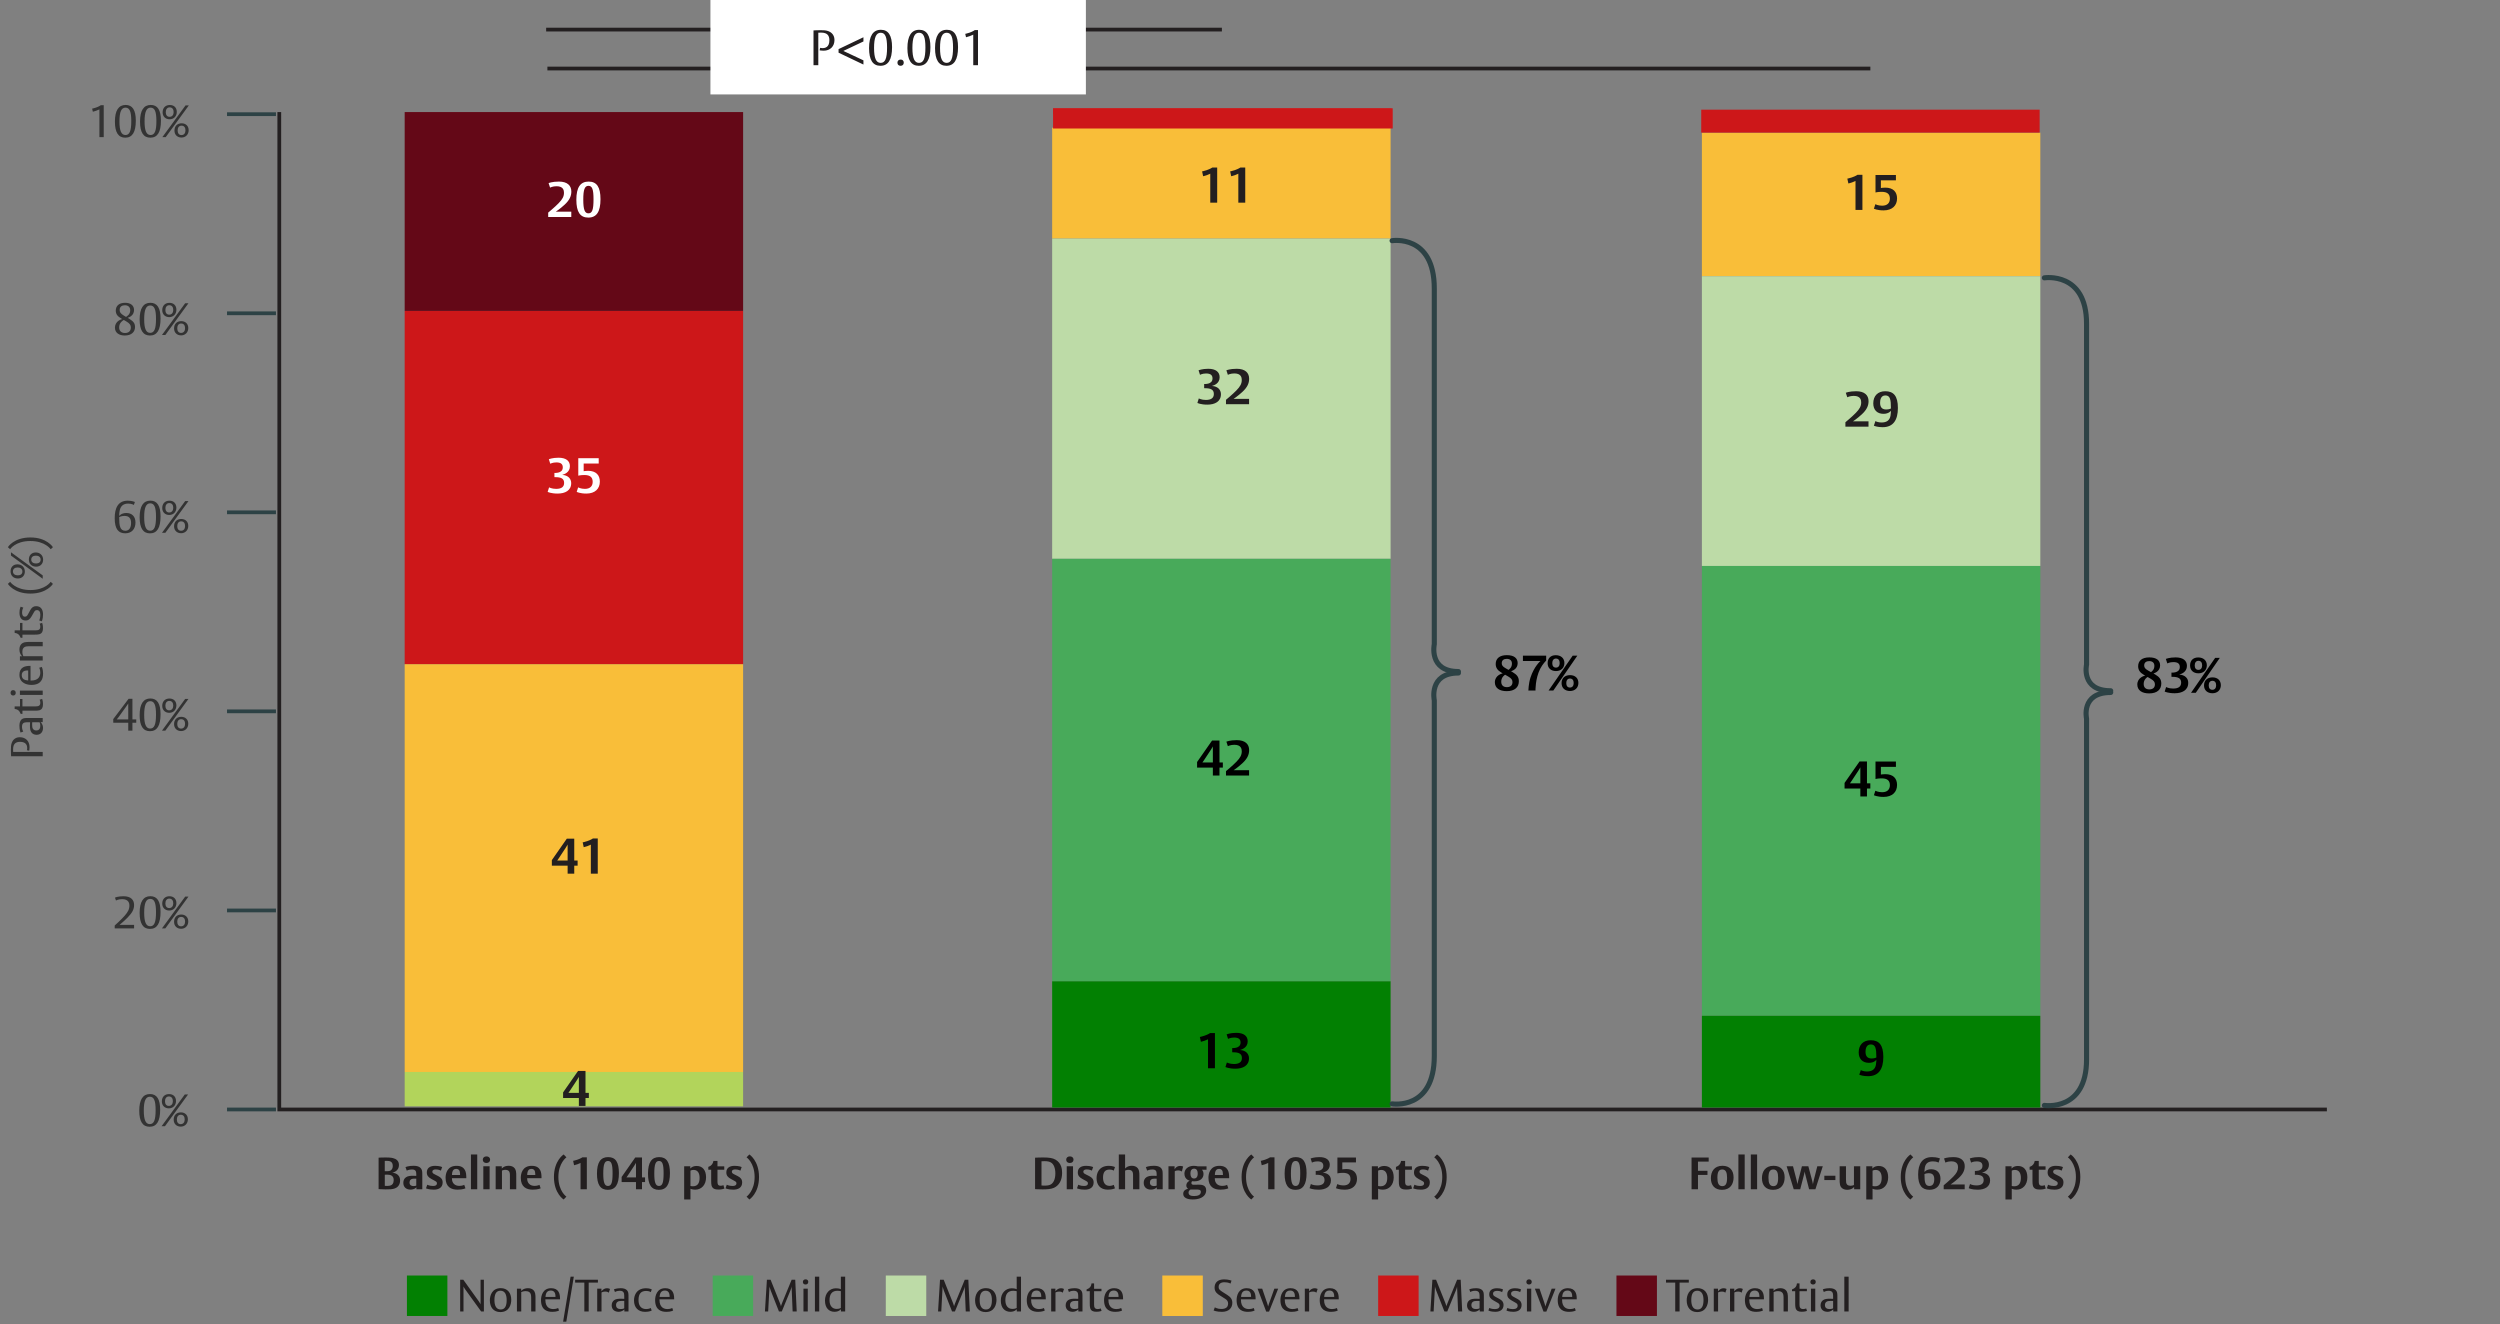
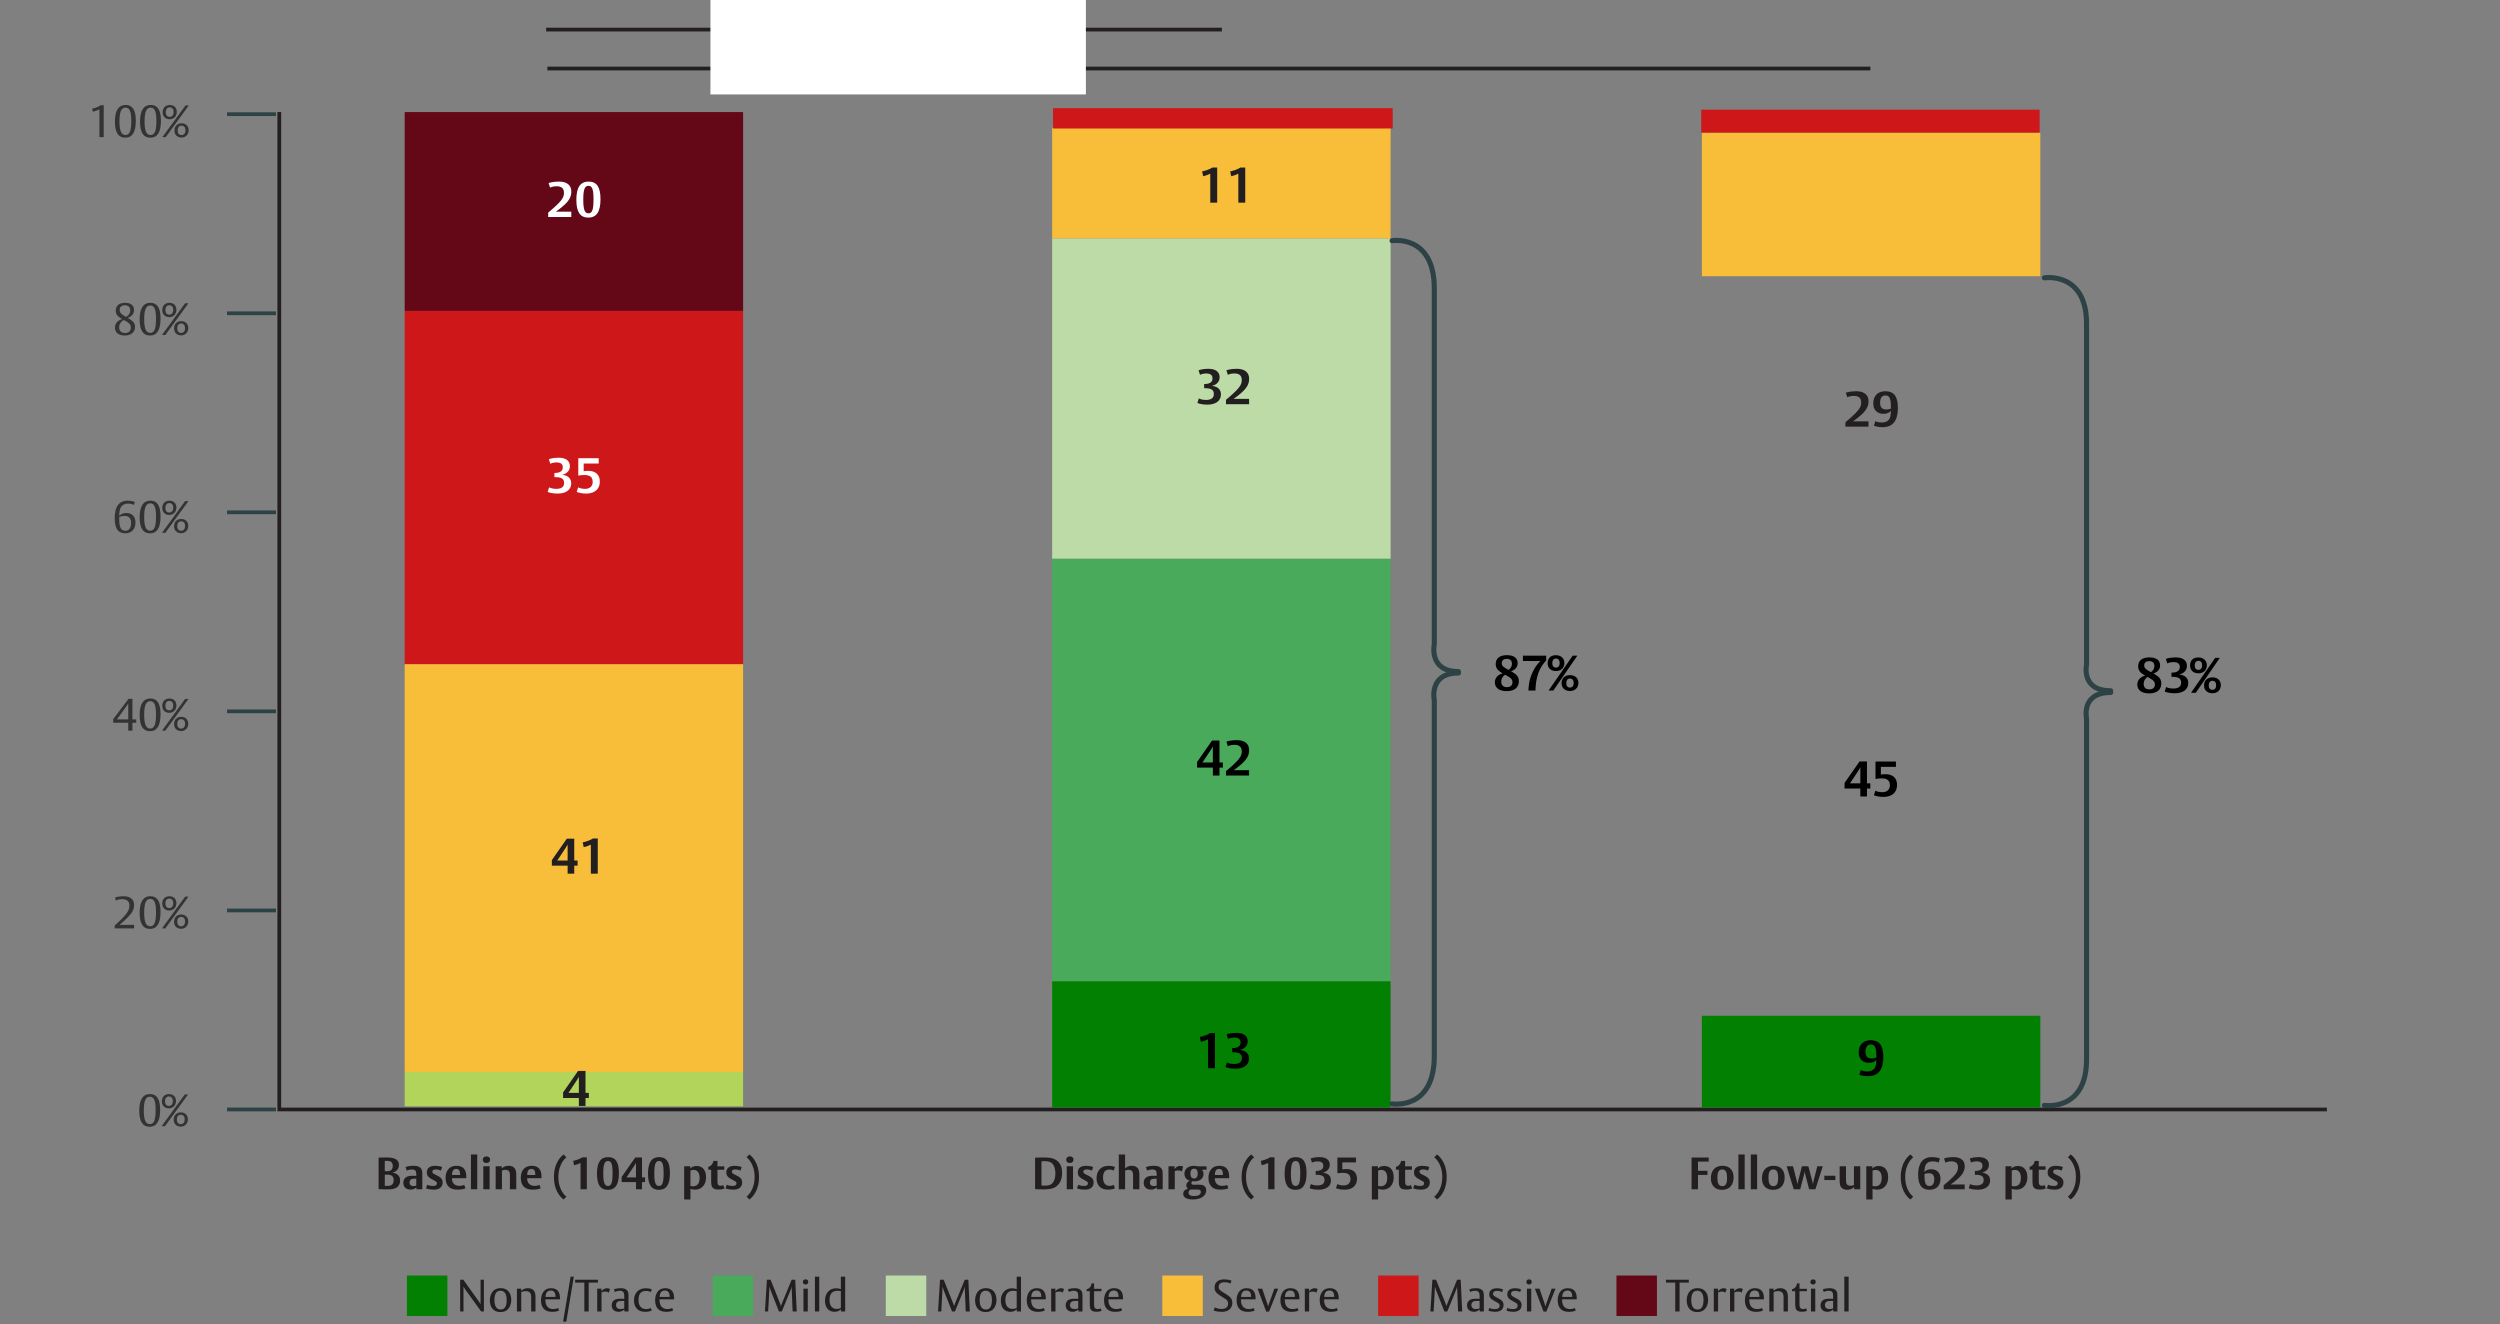
<svg xmlns="http://www.w3.org/2000/svg" width="1112" height="589" viewBox="0 0 1112 589" fill="none">
  <rect x="0" y="0" width="1112" height="589" fill="#808080" stroke="none" />
  <g clip-path="url(#clip0_527_3931)">
    <path d="M122.751 50.788H100.976" stroke="#2D4245" stroke-width="1.668" />
    <path d="M122.751 139.352H100.976" stroke="#2D4245" stroke-width="1.668" />
    <path d="M122.751 227.879H100.976" stroke="#2D4245" stroke-width="1.668" />
    <path d="M122.751 316.401H100.976" stroke="#2D4245" stroke-width="1.668" />
    <path d="M122.751 404.969H100.976" stroke="#2D4245" stroke-width="1.668" />
    <path d="M122.751 493.493H100.976" stroke="#2D4245" stroke-width="1.668" />
    <path d="M46.14 61H44.22V48.64C44.22 48.64 43.64 48.94 42.76 49.26C42.16 49.48 41.3 49.7 41.3 49.7L40.98 48.32C40.98 48.32 41.38 48.28 42.66 47.86C44 47.42 44.84 46.8 44.84 46.8H46.14V61ZM60.412 53.7C60.412 58.78 58.852 61.24 55.712 61.24C52.632 61.24 51.112 58.88 51.112 54.1C51.112 49.16 52.732 46.68 55.892 46.68C58.932 46.68 60.412 48.98 60.412 53.7ZM58.392 53.84C58.392 49.54 57.632 47.88 55.812 47.88C53.992 47.88 53.132 49.72 53.132 54.02C53.132 58.24 53.992 60.06 55.792 60.06C57.612 60.06 58.392 58.34 58.392 53.84ZM71.584 53.7C71.584 58.78 70.024 61.24 66.884 61.24C63.804 61.24 62.284 58.88 62.284 54.1C62.284 49.16 63.904 46.68 67.064 46.68C70.104 46.68 71.584 48.98 71.584 53.7ZM69.564 53.84C69.564 49.54 68.804 47.88 66.984 47.88C65.164 47.88 64.304 49.72 64.304 54.02C64.304 58.24 65.164 60.06 66.964 60.06C68.784 60.06 69.564 58.34 69.564 53.84ZM78.636 49.78C78.636 51.66 77.336 53.06 75.456 53.06C73.616 53.06 72.336 51.82 72.336 49.96C72.336 48 73.576 46.7 75.536 46.7C77.396 46.7 78.636 47.88 78.636 49.78ZM83.996 46.88L73.716 61H72.216L82.536 46.88H83.996ZM83.916 57.92C83.916 59.8 82.596 61.18 80.736 61.18C78.896 61.18 77.596 59.96 77.596 58.08C77.596 56.12 78.836 54.84 80.796 54.84C82.636 54.84 83.916 56.04 83.916 57.92ZM77.236 49.86C77.236 48.7 76.696 47.76 75.476 47.76C74.276 47.76 73.736 48.74 73.736 49.9C73.736 51.04 74.236 51.96 75.436 51.96C76.636 51.96 77.236 51.02 77.236 49.86ZM82.496 57.98C82.496 56.82 81.976 55.9 80.756 55.9C79.556 55.9 79.016 56.84 79.016 58.02C79.016 59.16 79.516 60.08 80.716 60.08C81.916 60.08 82.496 59.16 82.496 57.98Z" fill="#333333" />
    <path d="M60.06 145.46C60.06 147.56 58.58 149.24 55.48 149.24C53.08 149.24 51.12 148.12 51.12 145.72C51.12 144.36 51.82 143.32 52.68 142.7C53.52 142.1 54.38 141.92 54.38 141.92L53.8 141.58C52.24 140.66 51.5 139.7 51.5 138.16C51.5 136.24 52.72 134.68 55.66 134.68C58.1 134.68 59.62 135.88 59.62 137.88C59.62 139.02 59.16 139.96 58.28 140.62C57.64 141.1 56.78 141.36 56.78 141.36L57.58 141.86C59.3 142.92 60.06 143.8 60.06 145.46ZM57.92 137.98C57.92 136.46 56.84 135.78 55.58 135.78C54.38 135.78 53.22 136.3 53.22 137.88C53.22 138.92 53.74 139.54 54.98 140.3L56.06 140.96C56.06 140.96 56.68 140.58 57.14 140.08C57.64 139.54 57.92 138.9 57.92 137.98ZM58.2 145.66C58.2 144.54 57.62 143.82 56.26 143.02L55.08 142.32C55.08 142.32 54.22 142.78 53.68 143.52C53.28 144.06 53 144.72 53 145.66C53 147.24 54.04 148.12 55.6 148.12C56.92 148.12 58.2 147.5 58.2 145.66ZM71.412 141.7C71.412 146.78 69.852 149.24 66.712 149.24C63.632 149.24 62.112 146.88 62.112 142.1C62.112 137.16 63.732 134.68 66.892 134.68C69.932 134.68 71.412 136.98 71.412 141.7ZM69.392 141.84C69.392 137.54 68.632 135.88 66.812 135.88C64.992 135.88 64.132 137.72 64.132 142.02C64.132 146.24 64.992 148.06 66.792 148.06C68.612 148.06 69.392 146.34 69.392 141.84ZM78.464 137.78C78.464 139.66 77.164 141.06 75.284 141.06C73.444 141.06 72.164 139.82 72.164 137.96C72.164 136 73.404 134.7 75.364 134.7C77.224 134.7 78.464 135.88 78.464 137.78ZM83.824 134.88L73.544 149H72.044L82.364 134.88H83.824ZM83.744 145.92C83.744 147.8 82.424 149.18 80.564 149.18C78.724 149.18 77.424 147.96 77.424 146.08C77.424 144.12 78.664 142.84 80.624 142.84C82.464 142.84 83.744 144.04 83.744 145.92ZM77.064 137.86C77.064 136.7 76.524 135.76 75.304 135.76C74.104 135.76 73.564 136.74 73.564 137.9C73.564 139.04 74.064 139.96 75.264 139.96C76.464 139.96 77.064 139.02 77.064 137.86ZM82.324 145.98C82.324 144.82 81.804 143.9 80.584 143.9C79.384 143.9 78.844 144.84 78.844 146.02C78.844 147.16 79.344 148.08 80.544 148.08C81.744 148.08 82.324 147.16 82.324 145.98Z" fill="#333333" />
    <path d="M60.26 232.4C60.26 235.3 58.58 237.22 55.72 237.22C52.78 237.22 51.02 235.48 51.02 230.5C51.02 225.88 52.56 222.7 56.82 222.7C58.82 222.7 60 223.28 60 223.28L59.54 224.6C59.54 224.6 58.62 224 57 224C54.78 224 53.72 225.18 53.32 226.76C53 228.02 53.02 229.52 53.02 229.52C53.02 229.52 53.86 228.18 56.2 228.18C58.72 228.18 60.26 229.76 60.26 232.4ZM58.3 232.58C58.3 230.54 57.38 229.48 55.36 229.48C53.9 229.48 53.02 230.02 53.02 230.02V230.14C53.02 233.8 53.34 236.08 55.76 236.08C58.3 236.08 58.3 233.14 58.3 232.58ZM71.412 229.7C71.412 234.78 69.852 237.24 66.712 237.24C63.632 237.24 62.112 234.88 62.112 230.1C62.112 225.16 63.732 222.68 66.892 222.68C69.932 222.68 71.412 224.98 71.412 229.7ZM69.392 229.84C69.392 225.54 68.632 223.88 66.812 223.88C64.992 223.88 64.132 225.72 64.132 230.02C64.132 234.24 64.992 236.06 66.792 236.06C68.612 236.06 69.392 234.34 69.392 229.84ZM78.464 225.78C78.464 227.66 77.164 229.06 75.284 229.06C73.444 229.06 72.164 227.82 72.164 225.96C72.164 224 73.404 222.7 75.364 222.7C77.224 222.7 78.464 223.88 78.464 225.78ZM83.824 222.88L73.544 237H72.044L82.364 222.88H83.824ZM83.744 233.92C83.744 235.8 82.424 237.18 80.564 237.18C78.724 237.18 77.424 235.96 77.424 234.08C77.424 232.12 78.664 230.84 80.624 230.84C82.464 230.84 83.744 232.04 83.744 233.92ZM77.064 225.86C77.064 224.7 76.524 223.76 75.304 223.76C74.104 223.76 73.564 224.74 73.564 225.9C73.564 227.04 74.064 227.96 75.264 227.96C76.464 227.96 77.064 227.02 77.064 225.86ZM82.324 233.98C82.324 232.82 81.804 231.9 80.584 231.9C79.384 231.9 78.844 232.84 78.844 234.02C78.844 235.16 79.344 236.08 80.544 236.08C81.744 236.08 82.324 235.16 82.324 233.98Z" fill="#333333" />
    <path d="M60.6 321.46H58.9V325H57.04V321.46H50.38V319.84L57.2 310.82H58.9V319.98H60.6V321.46ZM57.04 319.98V312.88C57.04 312.88 56.96 313.12 56.22 314.14L52.7 319.04C52.28 319.62 51.94 319.98 51.94 319.98H57.04ZM71.412 317.7C71.412 322.78 69.852 325.24 66.712 325.24C63.632 325.24 62.112 322.88 62.112 318.1C62.112 313.16 63.732 310.68 66.892 310.68C69.932 310.68 71.412 312.98 71.412 317.7ZM69.392 317.84C69.392 313.54 68.632 311.88 66.812 311.88C64.992 311.88 64.132 313.72 64.132 318.02C64.132 322.24 64.992 324.06 66.792 324.06C68.612 324.06 69.392 322.34 69.392 317.84ZM78.464 313.78C78.464 315.66 77.164 317.06 75.284 317.06C73.444 317.06 72.164 315.82 72.164 313.96C72.164 312 73.404 310.7 75.364 310.7C77.224 310.7 78.464 311.88 78.464 313.78ZM83.824 310.88L73.544 325H72.044L82.364 310.88H83.824ZM83.744 321.92C83.744 323.8 82.424 325.18 80.564 325.18C78.724 325.18 77.424 323.96 77.424 322.08C77.424 320.12 78.664 318.84 80.624 318.84C82.464 318.84 83.744 320.04 83.744 321.92ZM77.064 313.86C77.064 312.7 76.524 311.76 75.304 311.76C74.104 311.76 73.564 312.74 73.564 313.9C73.564 315.04 74.064 315.96 75.264 315.96C76.464 315.96 77.064 315.02 77.064 313.86ZM82.324 321.98C82.324 320.82 81.804 319.9 80.584 319.9C79.384 319.9 78.844 320.84 78.844 322.02C78.844 323.16 79.344 324.08 80.544 324.08C81.744 324.08 82.324 323.16 82.324 321.98Z" fill="#333333" />
    <path d="M59.64 412.943H51.02V411.663C51.02 411.663 53.94 409.083 55.48 407.283C56.74 405.803 57.56 404.603 57.56 402.783C57.56 402.003 57.38 399.943 54.36 399.943C52.6 399.943 51.58 400.543 51.58 400.543L51.14 399.263C51.14 399.263 52.42 398.643 54.9 398.643C58.3 398.643 59.64 400.323 59.64 402.543C59.64 404.543 58.78 406.063 56.66 408.223C54.84 410.063 53.16 411.383 53.16 411.383H59.64V412.943ZM71.412 405.643C71.412 410.723 69.852 413.183 66.712 413.183C63.632 413.183 62.112 410.823 62.112 406.043C62.112 401.103 63.732 398.623 66.892 398.623C69.932 398.623 71.412 400.923 71.412 405.643ZM69.392 405.783C69.392 401.483 68.632 399.823 66.812 399.823C64.992 399.823 64.132 401.663 64.132 405.963C64.132 410.183 64.992 412.003 66.792 412.003C68.612 412.003 69.392 410.283 69.392 405.783ZM78.464 401.723C78.464 403.603 77.164 405.003 75.284 405.003C73.444 405.003 72.164 403.763 72.164 401.903C72.164 399.943 73.404 398.643 75.364 398.643C77.224 398.643 78.464 399.823 78.464 401.723ZM83.824 398.823L73.544 412.943H72.044L82.364 398.823H83.824ZM83.744 409.863C83.744 411.743 82.424 413.123 80.564 413.123C78.724 413.123 77.424 411.903 77.424 410.023C77.424 408.063 78.664 406.783 80.624 406.783C82.464 406.783 83.744 407.983 83.744 409.863ZM77.064 401.803C77.064 400.643 76.524 399.703 75.304 399.703C74.104 399.703 73.564 400.683 73.564 401.843C73.564 402.983 74.064 403.903 75.264 403.903C76.464 403.903 77.064 402.963 77.064 401.803ZM82.324 409.923C82.324 408.763 81.804 407.843 80.584 407.843C79.384 407.843 78.844 408.783 78.844 409.963C78.844 411.103 79.344 412.023 80.544 412.023C81.744 412.023 82.324 411.103 82.324 409.923Z" fill="#333333" />
    <path d="M71.24 493.643C71.24 498.723 69.68 501.183 66.54 501.183C63.46 501.183 61.94 498.823 61.94 494.043C61.94 489.103 63.56 486.623 66.72 486.623C69.76 486.623 71.24 488.923 71.24 493.643ZM69.22 493.783C69.22 489.483 68.46 487.823 66.64 487.823C64.82 487.823 63.96 489.663 63.96 493.963C63.96 498.183 64.82 500.003 66.62 500.003C68.44 500.003 69.22 498.283 69.22 493.783ZM78.292 489.723C78.292 491.603 76.992 493.003 75.112 493.003C73.272 493.003 71.992 491.763 71.992 489.903C71.992 487.943 73.232 486.643 75.192 486.643C77.052 486.643 78.292 487.823 78.292 489.723ZM83.652 486.823L73.372 500.943H71.872L82.192 486.823H83.652ZM83.572 497.863C83.572 499.743 82.252 501.123 80.392 501.123C78.552 501.123 77.252 499.903 77.252 498.023C77.252 496.063 78.492 494.783 80.452 494.783C82.292 494.783 83.572 495.983 83.572 497.863ZM76.892 489.803C76.892 488.643 76.352 487.703 75.132 487.703C73.932 487.703 73.392 488.683 73.392 489.843C73.392 490.983 73.892 491.903 75.092 491.903C76.292 491.903 76.892 490.963 76.892 489.803ZM82.152 497.923C82.152 496.763 81.632 495.843 80.412 495.843C79.212 495.843 78.672 496.783 78.672 497.963C78.672 499.103 79.172 500.023 80.372 500.023C81.572 500.023 82.152 499.103 82.152 497.923Z" fill="#333333" />
    <path d="M1054 493.495H124.227V49.844" stroke="#231F20" stroke-width="1.668" />
-     <path d="M8.8 327.911C11.38 327.911 13.14 329.631 13.14 332.331C13.14 333.371 12.98 333.911 12.98 333.911L11.96 333.711C11.96 333.711 12.1 333.391 12.1 332.731C12.1 331.671 11.72 329.971 8.92 329.971C7.12 329.971 5.82 330.711 5.82 333.351C5.82 333.911 5.86 334.451 5.86 334.451H19V336.391H4.94C4.94 336.251 4.84 335.151 4.84 333.511C4.84 332.251 4.88 331.331 5.24 330.371C5.48 329.711 6.36 327.911 8.8 327.911ZM19 319.362V321.202H18.06C18.06 321.202 19.14 322.082 19.14 323.762C19.14 325.642 18.02 326.842 16.28 326.842C15.24 326.842 14.46 326.442 13.96 325.742C13.42 325.002 13.32 323.962 13.32 322.742C13.32 322.042 13.38 321.262 13.38 321.262H12.64C12.02 321.262 11.32 321.262 10.92 321.382C10.04 321.622 9.78 322.342 9.78 323.302C9.78 324.562 10.34 325.402 10.34 325.402L9.14 325.842C9.14 325.842 8.64 324.722 8.64 322.802C8.64 320.062 10.1 319.642 10.56 319.502C11.16 319.322 12.72 319.362 13.12 319.362H19ZM17.6 321.262H14.32C14.32 321.262 14.3 321.502 14.3 322.402C14.3 323.142 14.38 323.722 14.62 324.122C14.98 324.742 15.6 324.902 16.16 324.902C17.52 324.902 17.92 323.882 17.92 322.862C17.92 321.862 17.6 321.262 17.6 321.262ZM18.74 310.876C18.76 310.936 19.12 311.736 19.12 313.216C19.12 314.636 18.74 315.536 17.52 315.936C17.04 316.096 16.1 316.116 15.44 316.116H9.98V317.536H9.18L9.1 317.336C8.66 316.216 7.94 315.496 6.72 315.376L6.52 315.356V314.196H8.9V310.916H9.98V314.196H15.9C17 314.196 17.92 313.996 17.92 312.576C17.92 311.776 17.62 311.236 17.62 311.236L18.74 310.876ZM5.82 306.968C6.56 306.968 7 307.448 7 308.188C7 308.888 6.56 309.368 5.88 309.368C5.14 309.368 4.7 308.888 4.7 308.148C4.7 307.448 5.14 306.968 5.82 306.968ZM19 307.188V309.108H8.86V307.188H19ZM13.58 296.19V302.71C13.6 302.71 13.86 302.71 13.86 302.71C17.44 302.71 17.92 300.43 17.92 299.19C17.92 297.79 17.44 297.03 17.44 297.03L18.58 296.63C18.58 296.63 19.16 297.65 19.16 299.61C19.16 301.75 18.48 304.65 13.94 304.65C12.12 304.65 8.64 303.93 8.64 300.15C8.64 298.47 9.24 297.47 10.2 296.87C11 296.37 12.08 296.19 13.26 296.19H13.42H13.58ZM12.54 298.21H12.3C10.58 298.21 9.68 298.89 9.68 300.35C9.68 301.41 10.18 302.13 11.22 302.45C11.86 302.65 12.5 302.65 12.54 302.65V298.21ZM19 285.536V287.456H13.66C12.9 287.456 12.28 287.456 11.76 287.536C10.42 287.756 9.94 288.676 9.94 289.956C9.94 291.056 10.38 291.876 10.38 291.876H19V293.796H8.86V291.916H9.86C9.86 291.916 8.64 290.976 8.64 288.876C8.64 286.756 9.9 285.936 10.92 285.696C11.64 285.536 12.46 285.536 12.92 285.536H19ZM18.74 277.048C18.76 277.108 19.12 277.908 19.12 279.388C19.12 280.808 18.74 281.708 17.52 282.108C17.04 282.268 16.1 282.288 15.44 282.288H9.98V283.708H9.18L9.1 283.508C8.66 282.388 7.94 281.668 6.72 281.548L6.52 281.528V280.368H8.9V277.088H9.98V280.368H15.9C17 280.368 17.92 280.168 17.92 278.748C17.92 277.948 17.62 277.408 17.62 277.408L18.74 277.048ZM16.06 269.619C18.66 269.619 19.14 271.839 19.14 273.299C19.14 275.359 18.58 276.359 18.58 276.359L17.42 275.959C17.42 275.959 17.94 275.119 17.94 273.439C17.94 272.099 17.38 271.379 16.44 271.379C15.66 271.379 15.44 271.739 15.02 272.459L14.08 274.099C13.38 275.319 12.68 275.999 11.36 275.999C9.46 275.999 8.66 274.519 8.66 272.559C8.66 270.779 9.18 269.859 9.18 269.859L10.38 270.259C10.38 270.259 9.82 271.119 9.82 272.439C9.82 273.219 10.02 274.299 11.08 274.299C11.9 274.299 12.12 273.859 12.62 272.939L13.48 271.359C14.1 270.219 14.9 269.619 16.06 269.619ZM22.54 258.793L23.54 259.713C23.54 259.713 20.96 264.033 13.5 264.033C6.14 264.033 3.5 259.713 3.5 259.713L4.5 258.793C4.5 258.793 6.96 262.453 13.54 262.453C20.22 262.453 22.54 258.793 22.54 258.793ZM7.78 251.014C9.66 251.014 11.06 252.314 11.06 254.194C11.06 256.034 9.82 257.314 7.96 257.314C6 257.314 4.7 256.074 4.7 254.114C4.7 252.254 5.88 251.014 7.78 251.014ZM4.88 245.654L19 255.934V257.434L4.88 247.114V245.654ZM15.92 245.734C17.8 245.734 19.18 247.054 19.18 248.914C19.18 250.754 17.96 252.054 16.08 252.054C14.12 252.054 12.84 250.814 12.84 248.854C12.84 247.014 14.04 245.734 15.92 245.734ZM7.86 252.414C6.7 252.414 5.76 252.954 5.76 254.174C5.76 255.374 6.74 255.914 7.9 255.914C9.04 255.914 9.96 255.414 9.96 254.214C9.96 253.014 9.02 252.414 7.86 252.414ZM15.98 247.154C14.82 247.154 13.9 247.674 13.9 248.894C13.9 250.094 14.84 250.634 16.02 250.634C17.16 250.634 18.08 250.134 18.08 248.934C18.08 247.734 17.16 247.154 15.98 247.154ZM13.54 239.062C20.9 239.062 23.54 243.382 23.54 243.382L22.54 244.302C22.54 244.302 20.08 240.642 13.5 240.642C6.82 240.642 4.5 244.302 4.5 244.302L3.5 243.382C3.5 243.382 6.08 239.062 13.54 239.062Z" fill="#333333" />
    <path d="M330.536 138.329H180V295.49H330.536V138.329Z" fill="#CD1719" />
    <path d="M254.066 214.943C254.066 218.177 251.36 219.541 248.038 219.541C245.046 219.541 243.594 218.793 243.594 218.793L244.232 216.769C244.232 216.769 245.376 217.451 247.378 217.451C249.776 217.451 250.92 216.527 250.92 214.811C250.92 212.897 249.622 212.237 246.96 212.237H246.608V210.367C246.608 210.367 247.51 210.411 248.39 210.191C249.358 209.949 250.326 209.333 250.326 207.881C250.326 206.451 249.49 205.681 247.466 205.681C245.816 205.681 244.76 206.275 244.76 206.275L244.122 204.273C244.122 204.273 245.684 203.591 248.434 203.591C251.69 203.591 253.494 204.955 253.494 207.353C253.494 210.191 250.898 210.983 250.084 211.225C251.118 211.269 254.066 211.819 254.066 214.943ZM266.812 214.217C266.812 217.407 264.656 219.541 260.806 219.541C258.012 219.541 256.516 218.793 256.516 218.793L257.154 216.791C257.154 216.791 258.342 217.451 260.168 217.451C262.478 217.451 263.622 216.219 263.622 214.327C263.622 212.325 262.522 211.291 259.948 211.291C258.298 211.291 257.22 211.577 257.22 211.577V203.811H266.306V206.187H259.618V209.597C259.618 209.597 260.344 209.421 261.576 209.421C265.096 209.421 266.812 211.335 266.812 214.217Z" fill="white" />
    <path d="M330.536 295.455H180V476.818H330.536V295.455Z" fill="#F9BE39" />
    <path d="M256.924 385.062H255.428V388.604H252.48V385.062H245.462V382.576L252.128 373.028H255.428V382.774H256.924V385.062ZM252.48 382.774V375.602C252.48 375.602 252.414 375.91 251.6 377.142L248.476 381.872C248.256 382.202 247.838 382.774 247.838 382.774H252.48ZM265.886 388.604H262.806V375.69C262.806 375.69 262.322 375.976 261.244 376.372C260.562 376.614 259.638 376.834 259.638 376.834L259.176 374.678C259.176 374.678 259.968 374.546 261.156 374.15C262.916 373.556 263.708 372.962 263.708 372.962H265.886V388.604Z" fill="#231F20" />
    <path d="M330.536 476.818H180V492.096H330.536V476.818Z" fill="#B2D45B" />
    <path d="M330.536 49.844H180V138.294H330.536V49.844Z" fill="#640817" />
    <path d="M254.132 85.189C254.132 87.169 253.384 88.974 251.118 91.064C249.072 92.956 247.224 94.144 247.224 94.144H254.11V96.519H243.836V94.561C243.836 94.561 246.784 92.141 248.478 90.382C250.194 88.621 250.854 87.389 250.854 85.74C250.854 84.772 250.634 82.835 247.554 82.835C245.816 82.835 244.672 83.451 244.672 83.451L244.012 81.45C244.012 81.45 245.53 80.767 248.61 80.767C252.372 80.767 254.132 82.549 254.132 85.189ZM267.098 88.6C267.098 94.188 265.36 96.784 261.686 96.784C258.034 96.784 256.362 94.275 256.362 88.864C256.362 83.364 258.122 80.767 261.818 80.767C265.448 80.767 267.098 83.21 267.098 88.6ZM263.996 88.665C263.996 84.2 263.402 82.659 261.752 82.659C260.08 82.659 259.442 84.287 259.442 88.82C259.442 93.263 260.102 94.891 261.73 94.891C263.402 94.891 263.996 93.329 263.996 88.665Z" fill="white" />
    <path d="M261.924 488.382H260.428V491.924H257.48V488.382H250.462V485.896L257.128 476.348H260.428V486.094H261.924V488.382ZM257.48 486.094V478.922C257.48 478.922 257.414 479.23 256.6 480.462L253.476 485.192C253.256 485.522 252.838 486.094 252.838 486.094H257.48Z" fill="#231F20" />
    <path d="M618.536 56.8H468V106.111H618.536V56.8Z" fill="#F9BE39" />
    <path d="M541.404 90.161H538.324V77.247C538.324 77.247 537.84 77.533 536.762 77.929C536.08 78.171 535.156 78.391 535.156 78.391L534.694 76.235C534.694 76.235 535.486 76.103 536.674 75.707C538.434 75.113 539.226 74.519 539.226 74.519H541.404V90.161ZM553.886 90.161H550.806V77.247C550.806 77.247 550.322 77.533 549.244 77.929C548.562 78.171 547.638 78.391 547.638 78.391L547.176 76.235C547.176 76.235 547.968 76.103 549.156 75.707C550.916 75.113 551.708 74.519 551.708 74.519H553.886V90.161Z" fill="#231F20" />
    <path d="M618.536 106.111H468V248.562H618.536V106.111Z" fill="#BDDBA7" />
    <path d="M543.066 175.386C543.066 178.62 540.36 179.984 537.038 179.984C534.046 179.984 532.594 179.236 532.594 179.236L533.232 177.212C533.232 177.212 534.376 177.894 536.378 177.894C538.776 177.894 539.92 176.97 539.92 175.254C539.92 173.34 538.622 172.68 535.96 172.68H535.608V170.81C535.608 170.81 536.51 170.854 537.39 170.634C538.358 170.392 539.326 169.776 539.326 168.324C539.326 166.894 538.49 166.124 536.466 166.124C534.816 166.124 533.76 166.718 533.76 166.718L533.122 164.716C533.122 164.716 534.684 164.034 537.434 164.034C540.69 164.034 542.494 165.398 542.494 167.796C542.494 170.634 539.898 171.426 539.084 171.668C540.118 171.712 543.066 172.262 543.066 175.386ZM555.614 168.456C555.614 170.436 554.866 172.24 552.6 174.33C550.554 176.222 548.706 177.41 548.706 177.41H555.592V179.786H545.318V177.828C545.318 177.828 548.266 175.408 549.96 173.648C551.676 171.888 552.336 170.656 552.336 169.006C552.336 168.038 552.116 166.102 549.036 166.102C547.298 166.102 546.154 166.718 546.154 166.718L545.494 164.716C545.494 164.716 547.012 164.034 550.092 164.034C553.854 164.034 555.614 165.816 555.614 168.456Z" fill="#231F20" />
    <path d="M618.536 436.43H468V492.63H618.536V436.43Z" fill="#028002" />
    <path d="M540.404 475.161H537.324V462.247C537.324 462.247 536.84 462.533 535.762 462.929C535.08 463.171 534.156 463.391 534.156 463.391L533.694 461.235C533.694 461.235 534.486 461.103 535.674 460.707C537.434 460.113 538.226 459.519 538.226 459.519H540.404V475.161ZM555.548 470.761C555.548 473.995 552.842 475.359 549.52 475.359C546.528 475.359 545.076 474.611 545.076 474.611L545.714 472.587C545.714 472.587 546.858 473.269 548.86 473.269C551.258 473.269 552.402 472.345 552.402 470.629C552.402 468.715 551.104 468.055 548.442 468.055H548.09V466.185C548.09 466.185 548.992 466.229 549.872 466.009C550.84 465.767 551.808 465.151 551.808 463.699C551.808 462.269 550.972 461.499 548.948 461.499C547.298 461.499 546.242 462.093 546.242 462.093L545.604 460.091C545.604 460.091 547.166 459.409 549.916 459.409C553.172 459.409 554.976 460.773 554.976 463.171C554.976 466.009 552.38 466.801 551.566 467.043C552.6 467.087 555.548 467.637 555.548 470.761Z" fill="black" />
    <path d="M618.536 248.562H468V436.43H618.536V248.562Z" fill="#48AA5A" />
    <path d="M543.924 341.423H542.428V344.965H539.48V341.423H532.462V338.937L539.128 329.389H542.428V339.135H543.924V341.423ZM539.48 339.135V331.963C539.48 331.963 539.414 332.271 538.6 333.503L535.476 338.233C535.256 338.563 534.838 339.135 534.838 339.135H539.48ZM555.614 333.635C555.614 335.615 554.866 337.419 552.6 339.509C550.554 341.401 548.706 342.589 548.706 342.589H555.592V344.965H545.318V343.007C545.318 343.007 548.266 340.587 549.96 338.827C551.676 337.067 552.336 335.835 552.336 334.185C552.336 333.217 552.116 331.281 549.036 331.281C547.298 331.281 546.154 331.897 546.154 331.897L545.494 329.895C545.494 329.895 547.012 329.213 550.092 329.213C553.854 329.213 555.614 330.995 555.614 333.635Z" fill="black" />
    <path d="M618.915 48.215H468.379V50.786H618.915V48.215Z" fill="#D2232A" />
    <path d="M619.482 48.161H468.4V57.161H619.482V48.161Z" fill="#CD1719" />
    <path d="M907.537 58.993H757V122.864H907.537V58.993Z" fill="#F9BE39" />
-     <path d="M828.404 93.381H825.324V80.467C825.324 80.467 824.84 80.753 823.762 81.149C823.08 81.391 822.156 81.611 822.156 81.611L821.694 79.455C821.694 79.455 822.486 79.323 823.674 78.927C825.434 78.333 826.226 77.739 826.226 77.739H828.404V93.381ZM843.812 88.255C843.812 91.445 841.656 93.579 837.806 93.579C835.012 93.579 833.516 92.831 833.516 92.831L834.154 90.829C834.154 90.829 835.342 91.489 837.168 91.489C839.478 91.489 840.622 90.257 840.622 88.365C840.622 86.363 839.522 85.329 836.948 85.329C835.298 85.329 834.22 85.615 834.22 85.615V77.849H843.306V80.225H836.618V83.635C836.618 83.635 837.344 83.459 838.576 83.459C842.096 83.459 843.812 85.373 843.812 88.255Z" fill="#231F20" />
    <path d="M907.242 48.783H756.705V58.993H907.242V48.783Z" fill="#CD1719" />
-     <path d="M907.537 122.864H757V251.74H907.537V122.864Z" fill="#BDDBA7" />
    <path d="M831.132 178.442C831.132 180.422 830.384 182.226 828.118 184.316C826.072 186.208 824.224 187.396 824.224 187.396H831.11V189.772H820.836V187.814C820.836 187.814 823.784 185.394 825.478 183.634C827.194 181.874 827.854 180.642 827.854 178.992C827.854 178.024 827.634 176.088 824.554 176.088C822.816 176.088 821.672 176.704 821.672 176.704L821.012 174.702C821.012 174.702 822.53 174.02 825.61 174.02C829.372 174.02 831.132 175.802 831.132 178.442ZM844.186 181.456C844.186 186.824 842.14 190.014 837.41 190.014C835.21 190.014 833.89 189.53 833.494 189.354L834.176 187.308C834.572 187.55 835.65 187.924 836.904 187.924C839.148 187.924 840.49 187 840.886 184.976C841.084 183.942 841.084 182.71 841.084 182.71C841.084 182.71 840.182 184.074 837.784 184.074C834.902 184.074 833.23 182.292 833.23 179.41C833.23 176.11 835.232 174.02 838.576 174.02C842.228 174.02 844.186 176.088 844.186 181.456ZM841.084 181.698V181.522C841.084 177.606 840.688 175.89 838.598 175.89C836.53 175.89 836.266 178.024 836.266 179.146C836.266 181.082 837.08 182.138 838.994 182.138C840.336 182.138 841.084 181.698 841.084 181.698Z" fill="#231F20" />
-     <path d="M907.537 251.738H757V451.82H907.537V251.738Z" fill="#48AA5A" />
    <path d="M831.924 350.728H830.428V354.27H827.48V350.728H820.462V348.242L827.128 338.694H830.428V348.44H831.924V350.728ZM827.48 348.44V341.268C827.48 341.268 827.414 341.576 826.6 342.808L823.476 347.538C823.256 347.868 822.838 348.44 822.838 348.44H827.48ZM843.812 349.144C843.812 352.334 841.656 354.468 837.806 354.468C835.012 354.468 833.516 353.72 833.516 353.72L834.154 351.718C834.154 351.718 835.342 352.378 837.168 352.378C839.478 352.378 840.622 351.146 840.622 349.254C840.622 347.252 839.522 346.218 836.948 346.218C835.298 346.218 834.22 346.504 834.22 346.504V338.738H843.306V341.114H836.618V344.524C836.618 344.524 837.344 344.348 838.576 344.348C842.096 344.348 843.812 346.262 843.812 349.144Z" fill="black" />
    <path d="M907.537 451.82H757V492.63H907.537V451.82Z" fill="#028002" />
    <path d="M837.704 470.131C837.704 475.499 835.658 478.689 830.928 478.689C828.728 478.689 827.408 478.205 827.012 478.029L827.694 475.983C828.09 476.225 829.168 476.599 830.422 476.599C832.666 476.599 834.008 475.675 834.404 473.651C834.602 472.617 834.602 471.385 834.602 471.385C834.602 471.385 833.7 472.749 831.302 472.749C828.42 472.749 826.748 470.967 826.748 468.085C826.748 464.785 828.75 462.695 832.094 462.695C835.746 462.695 837.704 464.763 837.704 470.131ZM834.602 470.373V470.197C834.602 466.281 834.206 464.565 832.116 464.565C830.048 464.565 829.784 466.699 829.784 467.821C829.784 469.757 830.598 470.813 832.512 470.813C833.854 470.813 834.602 470.373 834.602 470.373Z" fill="black" />
    <path d="M619.208 107.056C619.208 107.056 637.973 104.03 637.973 128.346V286.528C637.973 286.528 635.318 298.705 648.713 298.705" stroke="#2D4245" stroke-width="2.268" stroke-linecap="round" stroke-linejoin="round" />
    <path d="M619.208 490.997C619.208 490.997 637.973 494.022 637.973 469.707V311.524C637.973 311.524 635.318 299.348 648.713 299.348" stroke="#2D4245" stroke-width="2.268" stroke-linecap="round" stroke-linejoin="round" />
    <path d="M909.337 123.582C909.337 123.582 928.102 120.67 928.102 144.002V295.605C928.102 295.605 925.447 307.252 938.842 307.252" stroke="#2D4245" stroke-width="2.268" stroke-linecap="round" stroke-linejoin="round" />
    <path d="M909.337 491.678C909.337 491.678 928.102 494.59 928.102 471.257V319.655C928.102 319.655 925.447 308.008 938.842 308.008" stroke="#2D4245" stroke-width="2.268" stroke-linecap="round" stroke-linejoin="round" />
    <path d="M961.345 304.003C961.345 306.665 959.541 308.425 955.933 308.425C952.787 308.425 950.675 307.083 950.675 304.465C950.675 302.947 951.467 301.913 952.369 301.297C953.271 300.681 954.173 300.505 954.173 300.505L953.491 300.109C951.885 299.185 951.049 297.997 951.049 296.347C951.049 293.971 952.699 292.409 955.999 292.409C959.189 292.409 960.817 293.729 960.817 295.973C960.817 297.249 960.245 298.173 959.409 298.789C958.705 299.317 957.869 299.559 957.869 299.559L958.683 300.043C960.465 301.099 961.345 302.155 961.345 304.003ZM958.265 296.149C958.265 294.763 957.363 294.059 955.977 294.059C954.745 294.059 953.733 294.609 953.733 295.995C953.733 296.919 954.173 297.513 955.427 298.217L956.747 298.965C956.747 298.965 957.253 298.635 957.649 298.107C958.023 297.623 958.265 297.007 958.265 296.149ZM958.507 304.399C958.507 303.387 958.023 302.727 956.659 301.935L955.251 301.121C955.251 301.121 954.547 301.517 954.063 302.265C953.755 302.749 953.513 303.387 953.513 304.223C953.513 305.851 954.503 306.643 955.999 306.643C957.407 306.643 958.507 306.005 958.507 304.399ZM973.322 303.761C973.322 306.995 970.616 308.359 967.294 308.359C964.302 308.359 962.85 307.611 962.85 307.611L963.488 305.587C963.488 305.587 964.632 306.269 966.634 306.269C969.032 306.269 970.176 305.345 970.176 303.629C970.176 301.715 968.878 301.055 966.216 301.055H965.864V299.185C965.864 299.185 966.766 299.229 967.646 299.009C968.614 298.767 969.582 298.151 969.582 296.699C969.582 295.269 968.746 294.499 966.722 294.499C965.072 294.499 964.016 295.093 964.016 295.093L963.378 293.091C963.378 293.091 964.94 292.409 967.69 292.409C970.946 292.409 972.75 293.773 972.75 296.171C972.75 299.009 970.154 299.801 969.34 300.043C970.374 300.087 973.322 300.637 973.322 303.761ZM981.602 295.907C981.602 298.041 980.128 299.493 977.862 299.493C975.596 299.493 974.144 298.129 974.144 295.995C974.144 293.817 975.464 292.431 977.774 292.431C980.04 292.431 981.602 293.773 981.602 295.907ZM987.366 292.629L976.674 308.161H974.562L985.298 292.629H987.366ZM987.828 304.773C987.828 306.907 986.332 308.359 984.088 308.359C981.822 308.359 980.348 306.995 980.348 304.861C980.348 302.683 981.8 301.297 984.11 301.297C986.376 301.297 987.828 302.639 987.828 304.773ZM979.512 295.951C979.512 294.763 978.984 293.927 977.862 293.927C976.762 293.927 976.212 294.785 976.212 295.973C976.212 297.139 976.718 297.953 977.84 297.953C978.94 297.953 979.512 297.139 979.512 295.951ZM985.738 304.817C985.738 303.629 985.21 302.815 984.088 302.815C982.988 302.815 982.438 303.651 982.438 304.839C982.438 306.005 982.944 306.819 984.066 306.819C985.166 306.819 985.738 306.005 985.738 304.817Z" fill="black" />
    <path d="M675.585 303.003C675.585 305.665 673.781 307.425 670.173 307.425C667.027 307.425 664.915 306.083 664.915 303.465C664.915 301.947 665.707 300.913 666.609 300.297C667.511 299.681 668.413 299.505 668.413 299.505L667.731 299.109C666.125 298.185 665.289 296.997 665.289 295.347C665.289 292.971 666.939 291.409 670.239 291.409C673.429 291.409 675.057 292.729 675.057 294.973C675.057 296.249 674.485 297.173 673.649 297.789C672.945 298.317 672.109 298.559 672.109 298.559L672.923 299.043C674.705 300.099 675.585 301.155 675.585 303.003ZM672.505 295.149C672.505 293.763 671.603 293.059 670.217 293.059C668.985 293.059 667.973 293.609 667.973 294.995C667.973 295.919 668.413 296.513 669.667 297.217L670.987 297.965C670.987 297.965 671.493 297.635 671.889 297.107C672.263 296.623 672.505 296.007 672.505 295.149ZM672.747 303.399C672.747 302.387 672.263 301.727 670.899 300.935L669.491 300.121C669.491 300.121 668.787 300.517 668.303 301.265C667.995 301.749 667.753 302.387 667.753 303.223C667.753 304.851 668.743 305.643 670.239 305.643C671.647 305.643 672.747 305.005 672.747 303.399ZM687.737 293.807C687.737 293.807 686.109 295.413 685.053 297.525C682.853 301.903 682.985 307.161 682.985 307.161H679.817C679.817 307.161 679.905 304.037 680.741 301.441C682.391 296.337 685.207 294.005 685.207 294.005H677.397V291.629H687.737V293.807ZM695.842 294.907C695.842 297.041 694.368 298.493 692.102 298.493C689.836 298.493 688.384 297.129 688.384 294.995C688.384 292.817 689.704 291.431 692.014 291.431C694.28 291.431 695.842 292.773 695.842 294.907ZM701.606 291.629L690.914 307.161H688.802L699.538 291.629H701.606ZM702.068 303.773C702.068 305.907 700.572 307.359 698.328 307.359C696.062 307.359 694.588 305.995 694.588 303.861C694.588 301.683 696.04 300.297 698.35 300.297C700.616 300.297 702.068 301.639 702.068 303.773ZM693.752 294.951C693.752 293.763 693.224 292.927 692.102 292.927C691.002 292.927 690.452 293.785 690.452 294.973C690.452 296.139 690.958 296.953 692.08 296.953C693.18 296.953 693.752 296.139 693.752 294.951ZM699.978 303.817C699.978 302.629 699.45 301.815 698.328 301.815C697.228 301.815 696.678 302.651 696.678 303.839C696.678 305.005 697.184 305.819 698.306 305.819C699.406 305.819 699.978 305.005 699.978 303.817Z" fill="black" />
    <path d="M243.484 30.481H831.94" stroke="#231F20" stroke-width="1.668" />
    <path d="M242.927 13.161H543.5" stroke="#231F20" stroke-width="1.668" />
    <path d="M483 0H316V42H483V0Z" fill="white" />
-     <path d="M371.176 17.78C371.176 20.618 369.284 22.554 366.314 22.554C365.17 22.554 364.576 22.378 364.576 22.378L364.796 21.256C364.796 21.256 365.148 21.41 365.874 21.41C367.04 21.41 368.91 20.992 368.91 17.912C368.91 15.932 368.096 14.502 365.192 14.502C364.576 14.502 363.982 14.546 363.982 14.546V29H361.848V13.534C362.002 13.534 363.212 13.424 365.016 13.424C366.402 13.424 367.414 13.468 368.47 13.864C369.196 14.128 371.176 15.096 371.176 17.78ZM372.99 23.434V21.85C376.686 20.09 380.36 18.308 384.056 16.57V18.44C381.086 19.826 378.116 21.234 375.19 22.62V22.686C378.116 24.05 381.086 25.458 384.056 26.844V28.714C380.36 26.976 376.686 25.194 372.99 23.434ZM396.787 20.97C396.787 26.558 395.071 29.264 391.617 29.264C388.229 29.264 386.557 26.668 386.557 21.41C386.557 15.976 388.339 13.248 391.815 13.248C395.159 13.248 396.787 15.778 396.787 20.97ZM394.565 21.124C394.565 16.394 393.729 14.568 391.727 14.568C389.725 14.568 388.779 16.592 388.779 21.322C388.779 25.964 389.725 27.966 391.705 27.966C393.707 27.966 394.565 26.074 394.565 21.124ZM401.993 27.878C401.993 28.758 401.421 29.264 400.585 29.264C399.771 29.264 399.177 28.758 399.177 27.9C399.177 26.998 399.771 26.492 400.629 26.492C401.465 26.492 401.993 27.02 401.993 27.878ZM413.846 20.97C413.846 26.558 412.13 29.264 408.676 29.264C405.288 29.264 403.616 26.668 403.616 21.41C403.616 15.976 405.398 13.248 408.874 13.248C412.218 13.248 413.846 15.778 413.846 20.97ZM411.624 21.124C411.624 16.394 410.788 14.568 408.786 14.568C406.784 14.568 405.838 16.592 405.838 21.322C405.838 25.964 406.784 27.966 408.764 27.966C410.766 27.966 411.624 26.074 411.624 21.124ZM426.135 20.97C426.135 26.558 424.419 29.264 420.965 29.264C417.577 29.264 415.905 26.668 415.905 21.41C415.905 15.976 417.687 13.248 421.163 13.248C424.507 13.248 426.135 15.778 426.135 20.97ZM423.913 21.124C423.913 16.394 423.077 14.568 421.075 14.568C419.073 14.568 418.127 16.592 418.127 21.322C418.127 25.964 419.073 27.966 421.053 27.966C423.055 27.966 423.913 26.074 423.913 21.124ZM435.014 29H432.902V15.404C432.902 15.404 432.264 15.734 431.296 16.086C430.636 16.328 429.69 16.57 429.69 16.57L429.338 15.052C429.338 15.052 429.778 15.008 431.186 14.546C432.66 14.062 433.584 13.38 433.584 13.38H435.014V29Z" fill="#231F20" />
    <path d="M199 567.35H181V585.35H199V567.35Z" fill="#028002" />
    <path d="M215.24 583.35H214.02L206.86 573.43C206.26 572.61 206.16 572.19 206.16 572.19V583.35H204.68V569.23H206.08L213 578.87C213.74 579.89 213.76 580.21 213.76 580.21V569.23H215.24V583.35ZM227.406 578.17C227.406 580.25 226.506 583.61 222.546 583.61C219.566 583.61 217.886 581.51 217.886 578.41C217.886 576.33 218.786 572.97 222.746 572.97C225.726 572.97 227.406 575.07 227.406 578.17ZM225.366 578.27C225.366 575.93 224.646 574.11 222.586 574.11C220.666 574.11 219.926 575.69 219.926 578.29C219.926 580.63 220.646 582.47 222.706 582.47C224.626 582.47 225.366 580.87 225.366 578.27ZM238.191 583.35H236.271V578.01C236.271 577.25 236.271 576.63 236.191 576.11C235.971 574.77 235.051 574.29 233.771 574.29C232.671 574.29 231.851 574.73 231.851 574.73V583.35H229.931V573.21H231.811V574.21C231.811 574.21 232.751 572.99 234.851 572.99C236.971 572.99 237.791 574.25 238.031 575.27C238.191 575.99 238.191 576.81 238.191 577.27V583.35ZM249.1 577.93H242.58C242.58 577.95 242.58 578.21 242.58 578.21C242.58 581.79 244.86 582.27 246.1 582.27C247.5 582.27 248.26 581.79 248.26 581.79L248.66 582.93C248.66 582.93 247.64 583.51 245.68 583.51C243.54 583.51 240.64 582.83 240.64 578.29C240.64 576.47 241.36 572.99 245.14 572.99C246.82 572.99 247.82 573.59 248.42 574.55C248.92 575.35 249.1 576.43 249.1 577.61V577.77V577.93ZM247.08 576.89V576.65C247.08 574.93 246.4 574.03 244.94 574.03C243.88 574.03 243.16 574.53 242.84 575.57C242.64 576.21 242.64 576.85 242.64 576.89H247.08ZM255.234 567.87L251.894 587.87H250.474L253.794 567.87H255.234ZM265.953 570.51H261.853V583.35H259.913V570.51H255.813V569.23H265.953V570.51ZM271.334 573.33L270.794 574.97C270.494 574.75 270.054 574.49 269.214 574.49C268.254 574.49 267.554 574.89 267.554 574.89V583.35H265.634V573.21H267.514V574.41C267.514 574.41 268.434 573.01 269.954 573.01C270.674 573.01 271.054 573.21 271.334 573.33ZM279.561 583.35H277.721V582.41C277.721 582.41 276.841 583.49 275.161 583.49C273.281 583.49 272.081 582.37 272.081 580.63C272.081 579.59 272.481 578.81 273.181 578.31C273.921 577.77 274.961 577.67 276.181 577.67C276.881 577.67 277.661 577.73 277.661 577.73V576.99C277.661 576.37 277.661 575.67 277.541 575.27C277.301 574.39 276.581 574.13 275.621 574.13C274.361 574.13 273.521 574.69 273.521 574.69L273.081 573.49C273.081 573.49 274.201 572.99 276.121 572.99C278.861 572.99 279.281 574.45 279.421 574.91C279.601 575.51 279.561 577.07 279.561 577.47V583.35ZM277.661 581.95V578.67C277.661 578.67 277.421 578.65 276.521 578.65C275.781 578.65 275.201 578.73 274.801 578.97C274.181 579.33 274.021 579.95 274.021 580.51C274.021 581.87 275.041 582.27 276.061 582.27C277.061 582.27 277.661 581.95 277.661 581.95ZM289.907 573.51L289.487 574.73C289.487 574.73 288.787 574.21 287.427 574.21C285.267 574.21 284.007 575.27 284.007 578.29C284.007 580.63 285.067 582.27 287.387 582.27C288.667 582.27 289.387 581.83 289.467 581.79L289.867 582.93C289.867 582.93 288.967 583.51 286.927 583.51C283.867 583.51 282.007 581.59 282.007 578.47C282.007 577.25 282.267 576.21 282.807 575.31C283.507 574.13 284.867 573.01 287.367 573.01C288.907 573.01 289.907 573.51 289.907 573.51ZM299.861 577.93H293.341C293.341 577.95 293.341 578.21 293.341 578.21C293.341 581.79 295.621 582.27 296.861 582.27C298.261 582.27 299.021 581.79 299.021 581.79L299.421 582.93C299.421 582.93 298.401 583.51 296.441 583.51C294.301 583.51 291.401 582.83 291.401 578.29C291.401 576.47 292.121 572.99 295.901 572.99C297.581 572.99 298.581 573.59 299.181 574.55C299.681 575.35 299.861 576.43 299.861 577.61V577.77V577.93ZM297.841 576.89V576.65C297.841 574.93 297.161 574.03 295.701 574.03C294.641 574.03 293.921 574.53 293.601 575.57C293.401 576.21 293.401 576.85 293.401 576.89H297.841Z" fill="#231F20" />
    <path d="M335 567.35H317V585.35H335V567.35Z" fill="#48AA5A" />
    <path d="M354.38 583.35H352.56L352.1 572.21C352.1 572.21 352.04 572.89 351.58 573.99L347.74 583.35H346.48L342.84 574.09C342.4 572.97 342.28 572.19 342.28 572.19L341.68 583.35H340.24L341.12 569.23H342.76L346.96 579.75C347.38 580.79 347.36 581.11 347.36 581.11C347.36 581.11 347.44 580.63 347.82 579.71L352.12 569.23H353.72L354.38 583.35ZM359.518 570.17C359.518 570.91 359.038 571.35 358.298 571.35C357.598 571.35 357.118 570.91 357.118 570.23C357.118 569.49 357.598 569.05 358.338 569.05C359.038 569.05 359.518 569.49 359.518 570.17ZM359.298 583.35H357.378V573.21H359.298V583.35ZM364.395 583.35H362.475V567.87H364.395V583.35ZM375.932 583.35H374.052V582.31C374.052 582.31 373.232 583.49 371.192 583.49C368.792 583.49 366.952 581.85 366.952 578.51C366.952 575.13 369.092 573.03 371.812 573.03C373.332 573.03 374.012 573.45 374.012 573.45V567.87H375.932V583.35ZM374.012 581.79V574.33C374.012 574.33 373.412 574.13 372.532 574.13C370.132 574.13 368.972 575.55 368.972 578.35C368.972 580.69 370.092 582.21 372.132 582.21C373.272 582.21 374.012 581.79 374.012 581.79Z" fill="#231F20" />
    <path d="M412 567.35H394V585.35H412V567.35Z" fill="#BDDBA7" />
    <path d="M431.38 583.35H429.56L429.1 572.21C429.1 572.21 429.04 572.89 428.58 573.99L424.74 583.35H423.48L419.84 574.09C419.4 572.97 419.28 572.19 419.28 572.19L418.68 583.35H417.24L418.12 569.23H419.76L423.96 579.75C424.38 580.79 424.36 581.11 424.36 581.11C424.36 581.11 424.44 580.63 424.82 579.71L429.12 569.23H430.72L431.38 583.35ZM443.238 578.17C443.238 580.25 442.338 583.61 438.378 583.61C435.398 583.61 433.718 581.51 433.718 578.41C433.718 576.33 434.618 572.97 438.578 572.97C441.558 572.97 443.238 575.07 443.238 578.17ZM441.198 578.27C441.198 575.93 440.478 574.11 438.418 574.11C436.498 574.11 435.758 575.69 435.758 578.29C435.758 580.63 436.478 582.47 438.538 582.47C440.458 582.47 441.198 580.87 441.198 578.27ZM454.143 583.35H452.263V582.31C452.263 582.31 451.443 583.49 449.403 583.49C447.003 583.49 445.163 581.85 445.163 578.51C445.163 575.13 447.303 573.03 450.023 573.03C451.543 573.03 452.223 573.45 452.223 573.45V567.87H454.143V583.35ZM452.223 581.79V574.33C452.223 574.33 451.623 574.13 450.743 574.13C448.343 574.13 447.183 575.55 447.183 578.35C447.183 580.69 448.303 582.21 450.343 582.21C451.483 582.21 452.223 581.79 452.223 581.79ZM465.166 577.93H458.646C458.646 577.95 458.646 578.21 458.646 578.21C458.646 581.79 460.926 582.27 462.166 582.27C463.566 582.27 464.326 581.79 464.326 581.79L464.726 582.93C464.726 582.93 463.706 583.51 461.746 583.51C459.606 583.51 456.706 582.83 456.706 578.29C456.706 576.47 457.426 572.99 461.206 572.99C462.886 572.99 463.886 573.59 464.486 574.55C464.986 575.35 465.166 576.43 465.166 577.61V577.77V577.93ZM463.146 576.89V576.65C463.146 574.93 462.466 574.03 461.006 574.03C459.946 574.03 459.226 574.53 458.906 575.57C458.706 576.21 458.706 576.85 458.706 576.89H463.146ZM473.26 573.33L472.72 574.97C472.42 574.75 471.98 574.49 471.14 574.49C470.18 574.49 469.48 574.89 469.48 574.89V583.35H467.56V573.21H469.44V574.41C469.44 574.41 470.36 573.01 471.88 573.01C472.6 573.01 472.98 573.21 473.26 573.33ZM481.487 583.35H479.647V582.41C479.647 582.41 478.767 583.49 477.087 583.49C475.207 583.49 474.007 582.37 474.007 580.63C474.007 579.59 474.407 578.81 475.107 578.31C475.847 577.77 476.887 577.67 478.107 577.67C478.807 577.67 479.587 577.73 479.587 577.73V576.99C479.587 576.37 479.587 575.67 479.467 575.27C479.227 574.39 478.507 574.13 477.547 574.13C476.287 574.13 475.447 574.69 475.447 574.69L475.007 573.49C475.007 573.49 476.127 572.99 478.047 572.99C480.787 572.99 481.207 574.45 481.347 574.91C481.527 575.51 481.487 577.07 481.487 577.47V583.35ZM479.587 581.95V578.67C479.587 578.67 479.347 578.65 478.447 578.65C477.707 578.65 477.127 578.73 476.727 578.97C476.107 579.33 475.947 579.95 475.947 580.51C475.947 581.87 476.967 582.27 477.987 582.27C478.987 582.27 479.587 581.95 479.587 581.95ZM489.973 583.09C489.913 583.11 489.113 583.47 487.633 583.47C486.213 583.47 485.313 583.09 484.913 581.87C484.753 581.39 484.733 580.45 484.733 579.79V574.33H483.313V573.53L483.513 573.45C484.633 573.01 485.353 572.29 485.473 571.07L485.493 570.87H486.653V573.25H489.933V574.33H486.653V580.25C486.653 581.35 486.853 582.27 488.273 582.27C489.073 582.27 489.613 581.97 489.613 581.97L489.973 583.09ZM499.541 577.93H493.021C493.021 577.95 493.021 578.21 493.021 578.21C493.021 581.79 495.301 582.27 496.541 582.27C497.941 582.27 498.701 581.79 498.701 581.79L499.101 582.93C499.101 582.93 498.081 583.51 496.121 583.51C493.981 583.51 491.081 582.83 491.081 578.29C491.081 576.47 491.801 572.99 495.581 572.99C497.261 572.99 498.261 573.59 498.861 574.55C499.361 575.35 499.541 576.43 499.541 577.61V577.77V577.93ZM497.521 576.89V576.65C497.521 574.93 496.841 574.03 495.381 574.03C494.321 574.03 493.601 574.53 493.281 575.57C493.081 576.21 493.081 576.85 493.081 576.89H497.521Z" fill="#231F20" />
    <path d="M535 567.35H517V585.35H535V567.35Z" fill="#F9BE39" />
    <path d="M548.14 579.49C548.14 581.77 546.6 583.51 543.5 583.51C541.06 583.51 539.82 582.89 539.82 582.89L540.36 581.49C540.36 581.49 541.4 582.23 543.16 582.23C544.92 582.23 546.26 581.69 546.26 579.79C546.26 578.87 545.82 578.25 544.96 577.71L542.44 576.11C541.76 575.67 540.24 574.77 540.24 572.77C540.24 570.43 541.76 569.07 544.46 569.07C546.54 569.07 547.78 569.63 547.78 569.63L547.32 570.95C547.32 570.95 546.46 570.35 544.74 570.35C544.46 570.35 542.04 570.21 542.04 572.45C542.04 573.45 542.58 573.89 543.9 574.73L545.92 576.01C547.36 576.93 548.14 577.91 548.14 579.49ZM558.498 577.93H551.978C551.978 577.95 551.978 578.21 551.978 578.21C551.978 581.79 554.258 582.27 555.498 582.27C556.898 582.27 557.658 581.79 557.658 581.79L558.058 582.93C558.058 582.93 557.038 583.51 555.078 583.51C552.938 583.51 550.038 582.83 550.038 578.29C550.038 576.47 550.758 572.99 554.538 572.99C556.218 572.99 557.218 573.59 557.818 574.55C558.318 575.35 558.498 576.43 558.498 577.61V577.77V577.93ZM556.478 576.89V576.65C556.478 574.93 555.798 574.03 554.338 574.03C553.278 574.03 552.558 574.53 552.238 575.57C552.038 576.21 552.038 576.85 552.038 576.89H556.478ZM568.532 573.21L564.472 583.41H563.212L559.372 573.21H561.432L563.692 579.83C563.972 580.67 564.052 581.13 564.052 581.13C564.052 581.13 564.112 580.81 564.452 579.85L566.832 573.21H568.532ZM577.99 577.93H571.47C571.47 577.95 571.47 578.21 571.47 578.21C571.47 581.79 573.75 582.27 574.99 582.27C576.39 582.27 577.15 581.79 577.15 581.79L577.55 582.93C577.55 582.93 576.53 583.51 574.57 583.51C572.43 583.51 569.53 582.83 569.53 578.29C569.53 576.47 570.25 572.99 574.03 572.99C575.71 572.99 576.71 573.59 577.31 574.55C577.81 575.35 577.99 576.43 577.99 577.61V577.77V577.93ZM575.97 576.89V576.65C575.97 574.93 575.29 574.03 573.83 574.03C572.77 574.03 572.05 574.53 571.73 575.57C571.53 576.21 571.53 576.85 571.53 576.89H575.97ZM586.084 573.33L585.544 574.97C585.244 574.75 584.804 574.49 583.964 574.49C583.004 574.49 582.304 574.89 582.304 574.89V583.35H580.384V573.21H582.264V574.41C582.264 574.41 583.184 573.01 584.704 573.01C585.424 573.01 585.804 573.21 586.084 573.33ZM595.471 577.93H588.951C588.951 577.95 588.951 578.21 588.951 578.21C588.951 581.79 591.231 582.27 592.471 582.27C593.871 582.27 594.631 581.79 594.631 581.79L595.031 582.93C595.031 582.93 594.011 583.51 592.051 583.51C589.911 583.51 587.011 582.83 587.011 578.29C587.011 576.47 587.731 572.99 591.511 572.99C593.191 572.99 594.191 573.59 594.791 574.55C595.291 575.35 595.471 576.43 595.471 577.61V577.77V577.93ZM593.451 576.89V576.65C593.451 574.93 592.771 574.03 591.311 574.03C590.251 574.03 589.531 574.53 589.211 575.57C589.011 576.21 589.011 576.85 589.011 576.89H593.451Z" fill="#231F20" />
    <path d="M631 567.35H613V585.35H631V567.35Z" fill="#CD1719" />
    <path d="M650.38 583.35H648.56L648.1 572.21C648.1 572.21 648.04 572.89 647.58 573.99L643.74 583.35H642.48L638.84 574.09C638.4 572.97 638.28 572.19 638.28 572.19L637.68 583.35H636.24L637.12 569.23H638.76L642.96 579.75C643.38 580.79 643.36 581.11 643.36 581.11C643.36 581.11 643.44 580.63 643.82 579.71L648.12 569.23H649.72L650.38 583.35ZM660.018 583.35H658.178V582.41C658.178 582.41 657.298 583.49 655.618 583.49C653.738 583.49 652.538 582.37 652.538 580.63C652.538 579.59 652.938 578.81 653.638 578.31C654.378 577.77 655.418 577.67 656.638 577.67C657.338 577.67 658.118 577.73 658.118 577.73V576.99C658.118 576.37 658.118 575.67 657.998 575.27C657.758 574.39 657.038 574.13 656.078 574.13C654.818 574.13 653.978 574.69 653.978 574.69L653.538 573.49C653.538 573.49 654.658 572.99 656.578 572.99C659.318 572.99 659.738 574.45 659.878 574.91C660.058 575.51 660.018 577.07 660.018 577.47V583.35ZM658.118 581.95V578.67C658.118 578.67 657.878 578.65 656.978 578.65C656.238 578.65 655.658 578.73 655.258 578.97C654.638 579.33 654.478 579.95 654.478 580.51C654.478 581.87 655.498 582.27 656.518 582.27C657.518 582.27 658.118 581.95 658.118 581.95ZM668.784 580.41C668.784 583.01 666.564 583.49 665.104 583.49C663.044 583.49 662.044 582.93 662.044 582.93L662.444 581.77C662.444 581.77 663.284 582.29 664.964 582.29C666.304 582.29 667.024 581.73 667.024 580.79C667.024 580.01 666.664 579.79 665.944 579.37L664.304 578.43C663.084 577.73 662.404 577.03 662.404 575.71C662.404 573.81 663.884 573.01 665.844 573.01C667.624 573.01 668.544 573.53 668.544 573.53L668.144 574.73C668.144 574.73 667.284 574.17 665.964 574.17C665.184 574.17 664.104 574.37 664.104 575.43C664.104 576.25 664.544 576.47 665.464 576.97L667.044 577.83C668.184 578.45 668.784 579.25 668.784 580.41ZM676.811 580.41C676.811 583.01 674.591 583.49 673.131 583.49C671.071 583.49 670.071 582.93 670.071 582.93L670.471 581.77C670.471 581.77 671.311 582.29 672.991 582.29C674.331 582.29 675.051 581.73 675.051 580.79C675.051 580.01 674.691 579.79 673.971 579.37L672.331 578.43C671.111 577.73 670.431 577.03 670.431 575.71C670.431 573.81 671.911 573.01 673.871 573.01C675.651 573.01 676.571 573.53 676.571 573.53L676.171 574.73C676.171 574.73 675.311 574.17 673.991 574.17C673.211 574.17 672.131 574.37 672.131 575.43C672.131 576.25 672.571 576.47 673.491 576.97L675.071 577.83C676.211 578.45 676.811 579.25 676.811 580.41ZM681.319 570.17C681.319 570.91 680.839 571.35 680.099 571.35C679.399 571.35 678.919 570.91 678.919 570.23C678.919 569.49 679.399 569.05 680.139 569.05C680.839 569.05 681.319 569.49 681.319 570.17ZM681.099 583.35H679.179V573.21H681.099V583.35ZM691.876 573.21L687.816 583.41H686.556L682.716 573.21H684.776L687.036 579.83C687.316 580.67 687.396 581.13 687.396 581.13C687.396 581.13 687.456 580.81 687.796 579.85L690.176 573.21H691.876ZM701.334 577.93H694.814C694.814 577.95 694.814 578.21 694.814 578.21C694.814 581.79 697.094 582.27 698.334 582.27C699.734 582.27 700.494 581.79 700.494 581.79L700.894 582.93C700.894 582.93 699.874 583.51 697.914 583.51C695.774 583.51 692.874 582.83 692.874 578.29C692.874 576.47 693.594 572.99 697.374 572.99C699.054 572.99 700.054 573.59 700.654 574.55C701.154 575.35 701.334 576.43 701.334 577.61V577.77V577.93ZM699.314 576.89V576.65C699.314 574.93 698.634 574.03 697.174 574.03C696.114 574.03 695.394 574.53 695.074 575.57C694.874 576.21 694.874 576.85 694.874 576.89H699.314Z" fill="#231F20" />
    <path d="M737 567.35H719V585.35H737V567.35Z" fill="#640817" />
    <path d="M751.18 570.51H747.08V583.35H745.14V570.51H741.04V569.23H751.18V570.51ZM759.761 578.17C759.761 580.25 758.861 583.61 754.901 583.61C751.921 583.61 750.241 581.51 750.241 578.41C750.241 576.33 751.141 572.97 755.101 572.97C758.081 572.97 759.761 575.07 759.761 578.17ZM757.721 578.27C757.721 575.93 757.001 574.11 754.941 574.11C753.021 574.11 752.281 575.69 752.281 578.29C752.281 580.63 753.001 582.47 755.061 582.47C756.981 582.47 757.721 580.87 757.721 578.27ZM767.987 573.33L767.447 574.97C767.147 574.75 766.707 574.49 765.867 574.49C764.907 574.49 764.207 574.89 764.207 574.89V583.35H762.287V573.21H764.167V574.41C764.167 574.41 765.087 573.01 766.607 573.01C767.327 573.01 767.707 573.21 767.987 573.33ZM775.213 573.33L774.673 574.97C774.373 574.75 773.933 574.49 773.093 574.49C772.133 574.49 771.433 574.89 771.433 574.89V583.35H769.513V573.21H771.393V574.41C771.393 574.41 772.313 573.01 773.833 573.01C774.553 573.01 774.933 573.21 775.213 573.33ZM784.6 577.93H778.08C778.08 577.95 778.08 578.21 778.08 578.21C778.08 581.79 780.36 582.27 781.6 582.27C783 582.27 783.76 581.79 783.76 581.79L784.16 582.93C784.16 582.93 783.14 583.51 781.18 583.51C779.04 583.51 776.14 582.83 776.14 578.29C776.14 576.47 776.86 572.99 780.64 572.99C782.32 572.99 783.32 573.59 783.92 574.55C784.42 575.35 784.6 576.43 784.6 577.61V577.77V577.93ZM782.58 576.89V576.65C782.58 574.93 781.9 574.03 780.44 574.03C779.38 574.03 778.66 574.53 778.34 575.57C778.14 576.21 778.14 576.85 778.14 576.89H782.58ZM795.254 583.35H793.334V578.01C793.334 577.25 793.334 576.63 793.254 576.11C793.034 574.77 792.114 574.29 790.834 574.29C789.734 574.29 788.914 574.73 788.914 574.73V583.35H786.994V573.21H788.874V574.21C788.874 574.21 789.814 572.99 791.914 572.99C794.034 572.99 794.854 574.25 795.094 575.27C795.254 575.99 795.254 576.81 795.254 577.27V583.35ZM803.742 583.09C803.682 583.11 802.882 583.47 801.402 583.47C799.982 583.47 799.082 583.09 798.682 581.87C798.522 581.39 798.502 580.45 798.502 579.79V574.33H797.082V573.53L797.282 573.45C798.402 573.01 799.122 572.29 799.242 571.07L799.262 570.87H800.422V573.25H803.702V574.33H800.422V580.25C800.422 581.35 800.622 582.27 802.042 582.27C802.842 582.27 803.382 581.97 803.382 581.97L803.742 583.09ZM807.651 570.17C807.651 570.91 807.171 571.35 806.431 571.35C805.731 571.35 805.251 570.91 805.251 570.23C805.251 569.49 805.731 569.05 806.471 569.05C807.171 569.05 807.651 569.49 807.651 570.17ZM807.431 583.35H805.511V573.21H807.431V583.35ZM817.268 583.35H815.428V582.41C815.428 582.41 814.548 583.49 812.868 583.49C810.988 583.49 809.788 582.37 809.788 580.63C809.788 579.59 810.188 578.81 810.888 578.31C811.628 577.77 812.668 577.67 813.888 577.67C814.588 577.67 815.368 577.73 815.368 577.73V576.99C815.368 576.37 815.368 575.67 815.248 575.27C815.008 574.39 814.288 574.13 813.328 574.13C812.068 574.13 811.228 574.69 811.228 574.69L810.788 573.49C810.788 573.49 811.908 572.99 813.828 572.99C816.568 572.99 816.988 574.45 817.128 574.91C817.308 575.51 817.268 577.07 817.268 577.47V583.35ZM815.368 581.95V578.67C815.368 578.67 815.128 578.65 814.228 578.65C813.488 578.65 812.908 578.73 812.508 578.97C811.888 579.33 811.728 579.95 811.728 580.51C811.728 581.87 812.748 582.27 813.768 582.27C814.768 582.27 815.368 581.95 815.368 581.95ZM822.274 583.35H820.354V567.87H822.274V583.35Z" fill="#231F20" />
    <path d="M760.02 516.68H755.26V520.76H759.48V522.6H755.26V529H752.4V514.88H760.02V516.68ZM771.099 523.72C771.099 526.58 769.699 529.24 765.959 529.24C762.759 529.24 760.999 527.26 760.999 524.06C760.999 521.2 762.419 518.54 766.159 518.54C769.359 518.54 771.099 520.52 771.099 523.72ZM768.199 523.9C768.199 521.54 767.679 520.18 766.039 520.18C764.459 520.18 763.899 521.4 763.899 523.86C763.899 526.22 764.439 527.6 766.079 527.6C767.659 527.6 768.199 526.36 768.199 523.9ZM776.039 529H773.239V513.52H776.039V529ZM781.566 529H778.766V513.52H781.566V529ZM793.814 523.72C793.814 526.58 792.414 529.24 788.674 529.24C785.474 529.24 783.714 527.26 783.714 524.06C783.714 521.2 785.134 518.54 788.874 518.54C792.074 518.54 793.814 520.52 793.814 523.72ZM790.914 523.9C790.914 521.54 790.394 520.18 788.754 520.18C787.174 520.18 786.614 521.4 786.614 523.86C786.614 526.22 787.154 527.6 788.794 527.6C790.374 527.6 790.914 526.36 790.914 523.9ZM810.774 518.76L807.494 529H804.694L802.974 522.32C802.714 521.32 802.714 520.98 802.714 520.98C802.714 520.98 802.714 521.4 802.474 522.3L800.734 529H797.854L794.694 518.76H797.534L799.134 524.98C799.474 526.3 799.494 526.84 799.494 526.84C799.494 526.84 799.514 526.42 799.814 525.24L801.494 518.76H804.354L806.094 525.32C806.394 526.48 806.394 526.86 806.394 526.86C806.394 526.86 806.434 526.24 806.754 524.98L808.334 518.76H810.774ZM816.385 524.88H811.465V522.96H816.385V524.88ZM827.435 529H824.715V527.94C824.715 527.94 823.815 529.22 821.675 529.22C820.135 529.22 818.795 528.54 818.435 526.98C818.255 526.22 818.275 525.28 818.275 524.88V518.76H821.095V524.66C821.095 525.32 821.115 525.68 821.175 526.02C821.355 526.96 821.955 527.42 823.095 527.42C823.995 527.42 824.635 527.08 824.635 527.08V518.76H827.435V529ZM839.853 523.68C839.853 527.04 837.813 529.16 835.053 529.16C833.553 529.16 832.913 528.74 832.913 528.74V533.52H830.113V518.76H832.833V519.8C832.833 519.8 833.593 518.62 835.673 518.62C838.273 518.62 839.853 520.46 839.853 523.68ZM836.973 523.88C836.973 521.78 836.093 520.38 834.353 520.38C833.453 520.38 832.913 520.7 832.913 520.7V527.52C832.913 527.52 833.313 527.66 833.993 527.66C836.253 527.66 836.973 526.04 836.973 523.88ZM851.008 514.78C851.008 514.78 847.428 517.28 847.428 523.54C847.428 529.86 850.988 532.26 850.988 532.26L849.768 533.54C849.768 533.54 845.448 530.86 845.448 523.52C845.448 516.22 849.768 513.5 849.768 513.5L851.008 514.78ZM863.125 524.32C863.125 527.32 861.325 529.22 858.285 529.22C854.965 529.22 853.185 527.34 853.185 522.46C853.185 517.64 855.045 514.68 859.345 514.68C861.605 514.68 862.885 515.28 862.885 515.28L862.285 517.12C862.285 517.12 861.365 516.58 859.785 516.58C857.725 516.58 856.545 517.42 856.185 519.22C855.985 520.2 856.005 521.32 856.005 521.32C856.005 521.32 856.805 520.08 858.985 520.08C861.605 520.08 863.125 521.7 863.125 524.32ZM860.365 524.54C860.365 522.78 859.625 521.84 857.885 521.84C856.665 521.84 856.005 522.24 856.005 522.24V522.4C856.005 525.96 856.345 527.52 858.245 527.52C860.125 527.52 860.365 525.56 860.365 524.54ZM873.913 518.7C873.913 520.5 873.233 522.14 871.173 524.04C869.313 525.76 867.633 526.84 867.633 526.84H873.893V529H864.553V527.22C864.553 527.22 867.233 525.02 868.773 523.42C870.333 521.82 870.933 520.7 870.933 519.2C870.933 518.32 870.733 516.56 867.933 516.56C866.353 516.56 865.313 517.12 865.313 517.12L864.713 515.3C864.713 515.3 866.093 514.68 868.893 514.68C872.313 514.68 873.913 516.3 873.913 518.7ZM885.201 525C885.201 527.94 882.741 529.18 879.721 529.18C877.001 529.18 875.681 528.5 875.681 528.5L876.261 526.66C876.261 526.66 877.301 527.28 879.121 527.28C881.301 527.28 882.341 526.44 882.341 524.88C882.341 523.14 881.161 522.54 878.741 522.54H878.421V520.84C878.421 520.84 879.241 520.88 880.041 520.68C880.921 520.46 881.801 519.9 881.801 518.58C881.801 517.28 881.041 516.58 879.201 516.58C877.701 516.58 876.741 517.12 876.741 517.12L876.161 515.3C876.161 515.3 877.581 514.68 880.081 514.68C883.041 514.68 884.681 515.92 884.681 518.1C884.681 520.68 882.321 521.4 881.581 521.62C882.521 521.66 885.201 522.16 885.201 525ZM901.768 523.68C901.768 527.04 899.728 529.16 896.968 529.16C895.468 529.16 894.828 528.74 894.828 528.74V533.52H892.028V518.76H894.748V519.8C894.748 519.8 895.508 518.62 897.588 518.62C900.188 518.62 901.768 520.46 901.768 523.68ZM898.888 523.88C898.888 521.78 898.008 520.38 896.268 520.38C895.368 520.38 894.828 520.7 894.828 520.7V527.52C894.828 527.52 895.228 527.66 895.908 527.66C898.168 527.66 898.888 526.04 898.888 523.88ZM909.943 528.68C909.663 528.78 908.743 529.12 907.363 529.12C905.703 529.12 904.683 528.74 904.243 527.46C904.083 526.98 904.043 526.16 904.043 525.38V520.3H902.763V519.02L903.043 518.92C904.083 518.58 904.823 517.6 905.003 516.56L905.023 516.38H906.843V518.78H909.863V520.3H906.843V525.56C906.843 526.58 906.963 527.42 908.283 527.42C908.963 527.42 909.483 527.14 909.483 527.14L909.943 528.68ZM917.824 525.96C917.824 528.3 916.004 529.16 913.884 529.16C911.524 529.16 910.424 528.56 910.424 528.56L910.984 526.96C910.984 526.96 911.904 527.52 913.584 527.52C914.684 527.52 915.284 527.14 915.284 526.38C915.284 525.78 915.004 525.6 914.324 525.22L912.824 524.4C911.484 523.66 910.784 522.92 910.784 521.48C910.784 519.54 912.184 518.56 914.464 518.56C916.484 518.56 917.604 519.1 917.604 519.1L917.044 520.7C917.044 520.7 916.104 520.16 914.824 520.16C913.984 520.16 913.244 520.38 913.244 521.16C913.244 521.8 913.624 522 914.444 522.42L915.904 523.16C917.144 523.8 917.824 524.58 917.824 525.96ZM925.324 523.54C925.324 530.84 921.024 533.54 921.024 533.54L919.784 532.26C919.784 532.26 923.364 529.78 923.364 523.52C923.364 517.2 919.784 514.78 919.784 514.78L921.024 513.5C921.024 513.5 925.324 516.2 925.324 523.54Z" fill="#231F20" />
-     <path d="M472.42 521.74C472.42 524.94 471.14 527.26 468.8 528.34C467.54 528.92 465.64 529.04 463.74 529.04C462.08 529.04 460.4 528.92 460.4 528.92V514.94C461.02 514.92 462.16 514.84 463.94 514.84C466.72 514.84 468.3 515.1 469.54 515.84C472.2 517.42 472.42 520.12 472.42 521.74ZM469.42 521.92C469.42 519.56 468.68 517.74 467.42 517.06C466.74 516.68 466 516.48 464.54 516.48C463.96 516.48 463.26 516.54 463.26 516.54V527.3C463.26 527.3 463.62 527.36 464.66 527.36C465.94 527.36 466.68 527.22 467.36 526.86C468.32 526.34 469.42 524.94 469.42 521.92ZM477.501 515.8C477.501 516.72 476.861 517.3 475.841 517.3C474.881 517.3 474.241 516.72 474.241 515.86C474.241 514.94 474.881 514.36 475.901 514.36C476.861 514.36 477.501 514.94 477.501 515.8ZM477.281 529H474.481V518.76H477.281V529ZM486.449 525.96C486.449 528.3 484.629 529.16 482.509 529.16C480.149 529.16 479.049 528.56 479.049 528.56L479.609 526.96C479.609 526.96 480.529 527.52 482.209 527.52C483.309 527.52 483.909 527.14 483.909 526.38C483.909 525.78 483.629 525.6 482.949 525.22L481.449 524.4C480.109 523.66 479.409 522.92 479.409 521.48C479.409 519.54 480.809 518.56 483.089 518.56C485.109 518.56 486.229 519.1 486.229 519.1L485.669 520.7C485.669 520.7 484.729 520.16 483.449 520.16C482.609 520.16 481.869 520.38 481.869 521.16C481.869 521.8 482.249 522 483.069 522.42L484.529 523.16C485.769 523.8 486.449 524.58 486.449 525.96ZM495.949 519.1L495.389 520.7C495.389 520.7 494.729 520.22 493.549 520.22C491.489 520.22 490.629 521.44 490.629 523.84C490.629 525.48 491.209 527.48 493.529 527.48C494.369 527.48 495.069 527.2 495.409 527.02L495.929 528.56C495.929 528.56 494.949 529.16 492.749 529.16C489.369 529.16 487.749 527 487.749 524.08C487.749 522.86 488.029 521.7 488.629 520.76C489.449 519.48 490.889 518.56 493.189 518.56C494.889 518.56 495.949 519.1 495.949 519.1ZM506.805 529H503.985V523.14C503.985 522.62 503.985 522.08 503.905 521.7C503.705 520.74 503.025 520.34 501.985 520.34C501.085 520.34 500.445 520.68 500.445 520.68V529H497.645V513.52H500.445V519.8C500.445 519.8 501.285 518.54 503.445 518.54C505.545 518.54 506.405 519.78 506.645 520.82C506.805 521.54 506.805 522.36 506.805 522.82V529ZM517.163 529H514.543V528.08C514.543 528.08 513.783 529.14 511.923 529.14C509.983 529.14 508.723 528 508.723 526.14C508.723 525.02 509.123 524.22 509.863 523.68C510.723 523.06 511.863 522.98 513.063 522.98C513.743 522.98 514.483 523.04 514.483 523.04V522.38C514.483 521.88 514.443 521.4 514.323 521.08C514.063 520.4 513.443 520.18 512.563 520.18C511.163 520.18 510.243 520.7 510.243 520.7L509.683 519.12C509.683 519.12 510.983 518.54 513.283 518.54C515.943 518.54 516.683 519.66 516.963 520.44C517.183 521.06 517.163 522.18 517.163 522.88V529ZM514.483 527.34V524.28C514.483 524.28 514.303 524.26 513.543 524.26C512.923 524.26 512.423 524.36 512.023 524.68C511.623 525 511.483 525.54 511.483 525.98C511.483 527.24 512.403 527.56 513.243 527.56C514.063 527.56 514.483 527.34 514.483 527.34ZM526.255 518.86L525.695 521.1C525.535 520.98 524.955 520.6 524.035 520.6C523.075 520.6 522.535 520.96 522.535 520.96V529H519.735V518.76H522.455V520.12C522.455 520.12 523.175 518.6 524.915 518.6C525.555 518.6 525.955 518.74 526.255 518.86ZM536.668 520.3H534.608C534.608 520.3 535.328 520.92 535.328 522.14C535.328 524.06 533.948 525.46 531.188 525.46C530.688 525.46 530.268 525.4 530.268 525.4C530.268 525.4 529.928 525.7 529.928 526.18C529.928 526.92 530.488 526.98 531.108 526.98C531.928 526.98 532.008 526.94 533.228 526.94C534.408 526.94 536.508 527.04 536.508 529.46C536.508 530.68 535.908 532.2 533.748 533C532.908 533.32 531.868 533.52 530.548 533.52C528.128 533.52 526.288 532.8 526.288 530.98C526.288 529.06 528.508 528.74 528.508 528.74C528.508 528.74 527.668 528.38 527.668 527.3C527.668 525.76 529.208 525.16 529.208 525.16C529.208 525.16 526.828 524.74 526.828 522.04C526.828 520.14 528.328 518.56 531.048 518.56C531.808 518.56 532.468 518.72 532.708 518.78H536.668V520.3ZM532.748 521.98C532.748 520.9 532.388 519.82 531.128 519.82C530.788 519.82 530.468 519.92 530.248 520.06C529.608 520.48 529.508 521.3 529.508 522.02C529.508 523.1 529.868 524.2 531.128 524.2C531.468 524.2 531.748 524.12 531.968 523.98C532.628 523.56 532.748 522.72 532.748 521.98ZM534.128 530.16C534.128 529.04 533.068 529.1 531.748 529.1H529.568C529.568 529.1 528.668 529.48 528.668 530.46C528.668 531.74 529.848 532 531.168 532C532.968 532 534.128 531.4 534.128 530.16ZM546.734 524.06H540.354C540.354 524.12 540.354 524.26 540.354 524.26C540.354 526.26 541.654 527.48 543.634 527.48C545.034 527.48 545.814 527.02 545.814 527.02L546.354 528.56C546.354 528.56 545.234 529.16 542.834 529.16C540.034 529.16 537.514 528 537.514 523.9C537.514 521.98 538.234 518.56 542.394 518.56C544.414 518.56 545.474 519.3 546.114 520.42C546.674 521.42 546.734 522.78 546.734 523.9C546.734 523.92 546.734 524.02 546.734 524.06ZM543.954 522.64V522.2C543.954 520.68 543.394 519.92 542.194 519.92C541.194 519.92 540.714 520.52 540.494 521.44C540.374 521.94 540.374 522.46 540.374 522.64H543.954ZM557.817 514.78C557.817 514.78 554.237 517.28 554.237 523.54C554.237 529.86 557.797 532.26 557.797 532.26L556.577 533.54C556.577 533.54 552.257 530.86 552.257 523.52C552.257 516.22 556.577 513.5 556.577 513.5L557.817 514.78ZM566.894 529H564.094V517.26C564.094 517.26 563.654 517.52 562.674 517.88C562.054 518.1 561.214 518.3 561.214 518.3L560.794 516.34C560.794 516.34 561.514 516.22 562.594 515.86C564.194 515.32 564.914 514.78 564.914 514.78H566.894V529ZM581.162 521.8C581.162 526.88 579.582 529.24 576.242 529.24C572.922 529.24 571.402 526.96 571.402 522.04C571.402 517.04 573.002 514.68 576.362 514.68C579.662 514.68 581.162 516.9 581.162 521.8ZM578.342 521.86C578.342 517.8 577.802 516.4 576.302 516.4C574.782 516.4 574.202 517.88 574.202 522C574.202 526.04 574.802 527.52 576.282 527.52C577.802 527.52 578.342 526.1 578.342 521.86ZM592.009 525C592.009 527.94 589.549 529.18 586.529 529.18C583.809 529.18 582.489 528.5 582.489 528.5L583.069 526.66C583.069 526.66 584.109 527.28 585.929 527.28C588.109 527.28 589.149 526.44 589.149 524.88C589.149 523.14 587.969 522.54 585.549 522.54H585.229V520.84C585.229 520.84 586.049 520.88 586.849 520.68C587.729 520.46 588.609 519.9 588.609 518.58C588.609 517.28 587.849 516.58 586.009 516.58C584.509 516.58 583.549 517.12 583.549 517.12L582.969 515.3C582.969 515.3 584.389 514.68 586.889 514.68C589.849 514.68 591.489 515.92 591.489 518.1C591.489 520.68 589.129 521.4 588.389 521.62C589.329 521.66 592.009 522.16 592.009 525ZM603.597 524.34C603.597 527.24 601.637 529.18 598.137 529.18C595.597 529.18 594.237 528.5 594.237 528.5L594.817 526.68C594.817 526.68 595.897 527.28 597.557 527.28C599.657 527.28 600.697 526.16 600.697 524.44C600.697 522.62 599.697 521.68 597.357 521.68C595.857 521.68 594.877 521.94 594.877 521.94V514.88H603.137V517.04H597.057V520.14C597.057 520.14 597.717 519.98 598.837 519.98C602.037 519.98 603.597 521.72 603.597 524.34ZM619.924 523.68C619.924 527.04 617.884 529.16 615.124 529.16C613.624 529.16 612.984 528.74 612.984 528.74V533.52H610.184V518.76H612.904V519.8C612.904 519.8 613.664 518.62 615.744 518.62C618.344 518.62 619.924 520.46 619.924 523.68ZM617.044 523.88C617.044 521.78 616.164 520.38 614.424 520.38C613.524 520.38 612.984 520.7 612.984 520.7V527.52C612.984 527.52 613.384 527.66 614.064 527.66C616.324 527.66 617.044 526.04 617.044 523.88ZM628.099 528.68C627.819 528.78 626.899 529.12 625.519 529.12C623.859 529.12 622.839 528.74 622.399 527.46C622.239 526.98 622.199 526.16 622.199 525.38V520.3H620.919V519.02L621.199 518.92C622.239 518.58 622.979 517.6 623.159 516.56L623.179 516.38H624.999V518.78H628.019V520.3H624.999V525.56C624.999 526.58 625.119 527.42 626.439 527.42C627.119 527.42 627.639 527.14 627.639 527.14L628.099 528.68ZM635.98 525.96C635.98 528.3 634.16 529.16 632.04 529.16C629.68 529.16 628.58 528.56 628.58 528.56L629.14 526.96C629.14 526.96 630.06 527.52 631.74 527.52C632.84 527.52 633.44 527.14 633.44 526.38C633.44 525.78 633.16 525.6 632.48 525.22L630.98 524.4C629.64 523.66 628.94 522.92 628.94 521.48C628.94 519.54 630.34 518.56 632.62 518.56C634.64 518.56 635.76 519.1 635.76 519.1L635.2 520.7C635.2 520.7 634.26 520.16 632.98 520.16C632.14 520.16 631.4 520.38 631.4 521.16C631.4 521.8 631.78 522 632.6 522.42L634.06 523.16C635.3 523.8 635.98 524.58 635.98 525.96ZM643.48 523.54C643.48 530.84 639.18 533.54 639.18 533.54L637.94 532.26C637.94 532.26 641.52 529.78 641.52 523.52C641.52 517.2 637.94 514.78 637.94 514.78L639.18 513.5C639.18 513.5 643.48 516.2 643.48 523.54Z" fill="#231F20" />
+     <path d="M472.42 521.74C472.42 524.94 471.14 527.26 468.8 528.34C467.54 528.92 465.64 529.04 463.74 529.04C462.08 529.04 460.4 528.92 460.4 528.92V514.94C461.02 514.92 462.16 514.84 463.94 514.84C466.72 514.84 468.3 515.1 469.54 515.84C472.2 517.42 472.42 520.12 472.42 521.74ZM469.42 521.92C469.42 519.56 468.68 517.74 467.42 517.06C466.74 516.68 466 516.48 464.54 516.48C463.96 516.48 463.26 516.54 463.26 516.54V527.3C463.26 527.3 463.62 527.36 464.66 527.36C465.94 527.36 466.68 527.22 467.36 526.86C468.32 526.34 469.42 524.94 469.42 521.92ZM477.501 515.8C477.501 516.72 476.861 517.3 475.841 517.3C474.881 517.3 474.241 516.72 474.241 515.86C474.241 514.94 474.881 514.36 475.901 514.36C476.861 514.36 477.501 514.94 477.501 515.8ZM477.281 529H474.481V518.76H477.281V529ZM486.449 525.96C486.449 528.3 484.629 529.16 482.509 529.16C480.149 529.16 479.049 528.56 479.049 528.56L479.609 526.96C479.609 526.96 480.529 527.52 482.209 527.52C483.309 527.52 483.909 527.14 483.909 526.38C483.909 525.78 483.629 525.6 482.949 525.22L481.449 524.4C480.109 523.66 479.409 522.92 479.409 521.48C479.409 519.54 480.809 518.56 483.089 518.56C485.109 518.56 486.229 519.1 486.229 519.1L485.669 520.7C485.669 520.7 484.729 520.16 483.449 520.16C482.609 520.16 481.869 520.38 481.869 521.16C481.869 521.8 482.249 522 483.069 522.42L484.529 523.16C485.769 523.8 486.449 524.58 486.449 525.96ZM495.949 519.1L495.389 520.7C495.389 520.7 494.729 520.22 493.549 520.22C491.489 520.22 490.629 521.44 490.629 523.84C490.629 525.48 491.209 527.48 493.529 527.48C494.369 527.48 495.069 527.2 495.409 527.02L495.929 528.56C495.929 528.56 494.949 529.16 492.749 529.16C489.369 529.16 487.749 527 487.749 524.08C487.749 522.86 488.029 521.7 488.629 520.76C489.449 519.48 490.889 518.56 493.189 518.56C494.889 518.56 495.949 519.1 495.949 519.1ZM506.805 529H503.985V523.14C503.985 522.62 503.985 522.08 503.905 521.7C503.705 520.74 503.025 520.34 501.985 520.34C501.085 520.34 500.445 520.68 500.445 520.68V529H497.645V513.52H500.445V519.8C500.445 519.8 501.285 518.54 503.445 518.54C505.545 518.54 506.405 519.78 506.645 520.82C506.805 521.54 506.805 522.36 506.805 522.82V529ZM517.163 529H514.543V528.08C514.543 528.08 513.783 529.14 511.923 529.14C509.983 529.14 508.723 528 508.723 526.14C508.723 525.02 509.123 524.22 509.863 523.68C510.723 523.06 511.863 522.98 513.063 522.98C513.743 522.98 514.483 523.04 514.483 523.04V522.38C514.483 521.88 514.443 521.4 514.323 521.08C514.063 520.4 513.443 520.18 512.563 520.18C511.163 520.18 510.243 520.7 510.243 520.7L509.683 519.12C509.683 519.12 510.983 518.54 513.283 518.54C515.943 518.54 516.683 519.66 516.963 520.44C517.183 521.06 517.163 522.18 517.163 522.88V529ZM514.483 527.34V524.28C512.923 524.26 512.423 524.36 512.023 524.68C511.623 525 511.483 525.54 511.483 525.98C511.483 527.24 512.403 527.56 513.243 527.56C514.063 527.56 514.483 527.34 514.483 527.34ZM526.255 518.86L525.695 521.1C525.535 520.98 524.955 520.6 524.035 520.6C523.075 520.6 522.535 520.96 522.535 520.96V529H519.735V518.76H522.455V520.12C522.455 520.12 523.175 518.6 524.915 518.6C525.555 518.6 525.955 518.74 526.255 518.86ZM536.668 520.3H534.608C534.608 520.3 535.328 520.92 535.328 522.14C535.328 524.06 533.948 525.46 531.188 525.46C530.688 525.46 530.268 525.4 530.268 525.4C530.268 525.4 529.928 525.7 529.928 526.18C529.928 526.92 530.488 526.98 531.108 526.98C531.928 526.98 532.008 526.94 533.228 526.94C534.408 526.94 536.508 527.04 536.508 529.46C536.508 530.68 535.908 532.2 533.748 533C532.908 533.32 531.868 533.52 530.548 533.52C528.128 533.52 526.288 532.8 526.288 530.98C526.288 529.06 528.508 528.74 528.508 528.74C528.508 528.74 527.668 528.38 527.668 527.3C527.668 525.76 529.208 525.16 529.208 525.16C529.208 525.16 526.828 524.74 526.828 522.04C526.828 520.14 528.328 518.56 531.048 518.56C531.808 518.56 532.468 518.72 532.708 518.78H536.668V520.3ZM532.748 521.98C532.748 520.9 532.388 519.82 531.128 519.82C530.788 519.82 530.468 519.92 530.248 520.06C529.608 520.48 529.508 521.3 529.508 522.02C529.508 523.1 529.868 524.2 531.128 524.2C531.468 524.2 531.748 524.12 531.968 523.98C532.628 523.56 532.748 522.72 532.748 521.98ZM534.128 530.16C534.128 529.04 533.068 529.1 531.748 529.1H529.568C529.568 529.1 528.668 529.48 528.668 530.46C528.668 531.74 529.848 532 531.168 532C532.968 532 534.128 531.4 534.128 530.16ZM546.734 524.06H540.354C540.354 524.12 540.354 524.26 540.354 524.26C540.354 526.26 541.654 527.48 543.634 527.48C545.034 527.48 545.814 527.02 545.814 527.02L546.354 528.56C546.354 528.56 545.234 529.16 542.834 529.16C540.034 529.16 537.514 528 537.514 523.9C537.514 521.98 538.234 518.56 542.394 518.56C544.414 518.56 545.474 519.3 546.114 520.42C546.674 521.42 546.734 522.78 546.734 523.9C546.734 523.92 546.734 524.02 546.734 524.06ZM543.954 522.64V522.2C543.954 520.68 543.394 519.92 542.194 519.92C541.194 519.92 540.714 520.52 540.494 521.44C540.374 521.94 540.374 522.46 540.374 522.64H543.954ZM557.817 514.78C557.817 514.78 554.237 517.28 554.237 523.54C554.237 529.86 557.797 532.26 557.797 532.26L556.577 533.54C556.577 533.54 552.257 530.86 552.257 523.52C552.257 516.22 556.577 513.5 556.577 513.5L557.817 514.78ZM566.894 529H564.094V517.26C564.094 517.26 563.654 517.52 562.674 517.88C562.054 518.1 561.214 518.3 561.214 518.3L560.794 516.34C560.794 516.34 561.514 516.22 562.594 515.86C564.194 515.32 564.914 514.78 564.914 514.78H566.894V529ZM581.162 521.8C581.162 526.88 579.582 529.24 576.242 529.24C572.922 529.24 571.402 526.96 571.402 522.04C571.402 517.04 573.002 514.68 576.362 514.68C579.662 514.68 581.162 516.9 581.162 521.8ZM578.342 521.86C578.342 517.8 577.802 516.4 576.302 516.4C574.782 516.4 574.202 517.88 574.202 522C574.202 526.04 574.802 527.52 576.282 527.52C577.802 527.52 578.342 526.1 578.342 521.86ZM592.009 525C592.009 527.94 589.549 529.18 586.529 529.18C583.809 529.18 582.489 528.5 582.489 528.5L583.069 526.66C583.069 526.66 584.109 527.28 585.929 527.28C588.109 527.28 589.149 526.44 589.149 524.88C589.149 523.14 587.969 522.54 585.549 522.54H585.229V520.84C585.229 520.84 586.049 520.88 586.849 520.68C587.729 520.46 588.609 519.9 588.609 518.58C588.609 517.28 587.849 516.58 586.009 516.58C584.509 516.58 583.549 517.12 583.549 517.12L582.969 515.3C582.969 515.3 584.389 514.68 586.889 514.68C589.849 514.68 591.489 515.92 591.489 518.1C591.489 520.68 589.129 521.4 588.389 521.62C589.329 521.66 592.009 522.16 592.009 525ZM603.597 524.34C603.597 527.24 601.637 529.18 598.137 529.18C595.597 529.18 594.237 528.5 594.237 528.5L594.817 526.68C594.817 526.68 595.897 527.28 597.557 527.28C599.657 527.28 600.697 526.16 600.697 524.44C600.697 522.62 599.697 521.68 597.357 521.68C595.857 521.68 594.877 521.94 594.877 521.94V514.88H603.137V517.04H597.057V520.14C597.057 520.14 597.717 519.98 598.837 519.98C602.037 519.98 603.597 521.72 603.597 524.34ZM619.924 523.68C619.924 527.04 617.884 529.16 615.124 529.16C613.624 529.16 612.984 528.74 612.984 528.74V533.52H610.184V518.76H612.904V519.8C612.904 519.8 613.664 518.62 615.744 518.62C618.344 518.62 619.924 520.46 619.924 523.68ZM617.044 523.88C617.044 521.78 616.164 520.38 614.424 520.38C613.524 520.38 612.984 520.7 612.984 520.7V527.52C612.984 527.52 613.384 527.66 614.064 527.66C616.324 527.66 617.044 526.04 617.044 523.88ZM628.099 528.68C627.819 528.78 626.899 529.12 625.519 529.12C623.859 529.12 622.839 528.74 622.399 527.46C622.239 526.98 622.199 526.16 622.199 525.38V520.3H620.919V519.02L621.199 518.92C622.239 518.58 622.979 517.6 623.159 516.56L623.179 516.38H624.999V518.78H628.019V520.3H624.999V525.56C624.999 526.58 625.119 527.42 626.439 527.42C627.119 527.42 627.639 527.14 627.639 527.14L628.099 528.68ZM635.98 525.96C635.98 528.3 634.16 529.16 632.04 529.16C629.68 529.16 628.58 528.56 628.58 528.56L629.14 526.96C629.14 526.96 630.06 527.52 631.74 527.52C632.84 527.52 633.44 527.14 633.44 526.38C633.44 525.78 633.16 525.6 632.48 525.22L630.98 524.4C629.64 523.66 628.94 522.92 628.94 521.48C628.94 519.54 630.34 518.56 632.62 518.56C634.64 518.56 635.76 519.1 635.76 519.1L635.2 520.7C635.2 520.7 634.26 520.16 632.98 520.16C632.14 520.16 631.4 520.38 631.4 521.16C631.4 521.8 631.78 522 632.6 522.42L634.06 523.16C635.3 523.8 635.98 524.58 635.98 525.96ZM643.48 523.54C643.48 530.84 639.18 533.54 639.18 533.54L637.94 532.26C637.94 532.26 641.52 529.78 641.52 523.52C641.52 517.2 637.94 514.78 637.94 514.78L639.18 513.5C639.18 513.5 643.48 516.2 643.48 523.54Z" fill="#231F20" />
    <path d="M177.96 525.08C177.96 527.18 176.72 528.22 175.66 528.6C174.54 529.02 173.32 529.04 171.46 529.04C170.88 529.04 169.06 528.98 168.4 528.92V514.94C168.58 514.92 169.88 514.84 171.44 514.84C172.56 514.84 173.82 514.88 174.78 515.12C176.2 515.46 177.46 516.3 177.46 518.22C177.46 520.9 174.92 521.52 174.48 521.62C174.82 521.64 177.96 521.84 177.96 525.08ZM174.7 518.62C174.7 516.68 173.46 516.34 172 516.34C171.52 516.34 171.14 516.38 171.14 516.38V520.94C171.14 520.94 171.42 520.96 172.18 520.96C172.46 520.96 172.82 520.94 173.12 520.88C174 520.7 174.7 519.96 174.7 518.62ZM175.12 524.9C175.12 523.02 173.86 522.48 172.2 522.48C171.64 522.48 171.16 522.52 171.16 522.52V527.44C171.16 527.44 171.36 527.5 172.3 527.5C173.04 527.5 173.54 527.36 173.86 527.24C174.46 527 175.12 526.38 175.12 524.9ZM187.839 529H185.219V528.08C185.219 528.08 184.459 529.14 182.599 529.14C180.659 529.14 179.399 528 179.399 526.14C179.399 525.02 179.799 524.22 180.539 523.68C181.399 523.06 182.539 522.98 183.739 522.98C184.419 522.98 185.159 523.04 185.159 523.04V522.38C185.159 521.88 185.119 521.4 184.999 521.08C184.739 520.4 184.119 520.18 183.239 520.18C181.839 520.18 180.919 520.7 180.919 520.7L180.359 519.12C180.359 519.12 181.659 518.54 183.959 518.54C186.619 518.54 187.359 519.66 187.639 520.44C187.859 521.06 187.839 522.18 187.839 522.88V529ZM185.159 527.34V524.28C185.159 524.28 184.979 524.26 184.219 524.26C183.599 524.26 183.099 524.36 182.699 524.68C182.299 525 182.159 525.54 182.159 525.98C182.159 527.24 183.079 527.56 183.919 527.56C184.739 527.56 185.159 527.34 185.159 527.34ZM196.89 525.96C196.89 528.3 195.07 529.16 192.95 529.16C190.59 529.16 189.49 528.56 189.49 528.56L190.05 526.96C190.05 526.96 190.97 527.52 192.65 527.52C193.75 527.52 194.35 527.14 194.35 526.38C194.35 525.78 194.07 525.6 193.39 525.22L191.89 524.4C190.55 523.66 189.85 522.92 189.85 521.48C189.85 519.54 191.25 518.56 193.53 518.56C195.55 518.56 196.67 519.1 196.67 519.1L196.11 520.7C196.11 520.7 195.17 520.16 193.89 520.16C193.05 520.16 192.31 520.38 192.31 521.16C192.31 521.8 192.69 522 193.51 522.42L194.97 523.16C196.21 523.8 196.89 524.58 196.89 525.96ZM207.41 524.06H201.03C201.03 524.12 201.03 524.26 201.03 524.26C201.03 526.26 202.33 527.48 204.31 527.48C205.71 527.48 206.49 527.02 206.49 527.02L207.03 528.56C207.03 528.56 205.91 529.16 203.51 529.16C200.71 529.16 198.19 528 198.19 523.9C198.19 521.98 198.91 518.56 203.07 518.56C205.09 518.56 206.15 519.3 206.79 520.42C207.35 521.42 207.41 522.78 207.41 523.9C207.41 523.92 207.41 524.02 207.41 524.06ZM204.63 522.64V522.2C204.63 520.68 204.07 519.92 202.87 519.92C201.87 519.92 201.39 520.52 201.17 521.44C201.05 521.94 201.05 522.46 201.05 522.64H204.63ZM212.273 529H209.473V513.52H212.273V529ZM218.001 515.8C218.001 516.72 217.361 517.3 216.341 517.3C215.381 517.3 214.741 516.72 214.741 515.86C214.741 514.94 215.381 514.36 216.401 514.36C217.361 514.36 218.001 514.94 218.001 515.8ZM217.781 529H214.981V518.76H217.781V529ZM229.629 529H226.809V523.14C226.809 522.62 226.809 522.08 226.729 521.7C226.529 520.74 225.849 520.34 224.809 520.34C223.909 520.34 223.269 520.68 223.269 520.68V529H220.469V518.76H223.189V519.8C223.189 519.8 224.069 518.54 226.249 518.54C228.389 518.54 229.229 519.78 229.469 520.82C229.629 521.54 229.629 522.36 229.629 522.82V529ZM240.867 524.06H234.487C234.487 524.12 234.487 524.26 234.487 524.26C234.487 526.26 235.787 527.48 237.767 527.48C239.167 527.48 239.947 527.02 239.947 527.02L240.487 528.56C240.487 528.56 239.367 529.16 236.967 529.16C234.167 529.16 231.647 528 231.647 523.9C231.647 521.98 232.367 518.56 236.527 518.56C238.547 518.56 239.607 519.3 240.247 520.42C240.807 521.42 240.867 522.78 240.867 523.9C240.867 523.92 240.867 524.02 240.867 524.06ZM238.087 522.64V522.2C238.087 520.68 237.527 519.92 236.327 519.92C235.327 519.92 234.847 520.52 234.627 521.44C234.507 521.94 234.507 522.46 234.507 522.64H238.087ZM251.95 514.78C251.95 514.78 248.37 517.28 248.37 523.54C248.37 529.86 251.93 532.26 251.93 532.26L250.71 533.54C250.71 533.54 246.39 530.86 246.39 523.52C246.39 516.22 250.71 513.5 250.71 513.5L251.95 514.78ZM261.027 529H258.227V517.26C258.227 517.26 257.787 517.52 256.807 517.88C256.187 518.1 255.347 518.3 255.347 518.3L254.927 516.34C254.927 516.34 255.647 516.22 256.727 515.86C258.327 515.32 259.047 514.78 259.047 514.78H261.027V529ZM275.294 521.8C275.294 526.88 273.714 529.24 270.374 529.24C267.054 529.24 265.534 526.96 265.534 522.04C265.534 517.04 267.134 514.68 270.494 514.68C273.794 514.68 275.294 516.9 275.294 521.8ZM272.474 521.86C272.474 517.8 271.934 516.4 270.434 516.4C268.914 516.4 268.334 517.88 268.334 522C268.334 526.04 268.934 527.52 270.414 527.52C271.934 527.52 272.474 526.1 272.474 521.86ZM286.922 525.78H285.562V529H282.882V525.78H276.502V523.52L282.562 514.84H285.562V523.7H286.922V525.78ZM282.882 523.7V517.18C282.882 517.18 282.822 517.46 282.082 518.58L279.242 522.88C279.042 523.18 278.662 523.7 278.662 523.7H282.882ZM297.99 521.8C297.99 526.88 296.41 529.24 293.07 529.24C289.75 529.24 288.23 526.96 288.23 522.04C288.23 517.04 289.83 514.68 293.19 514.68C296.49 514.68 297.99 516.9 297.99 521.8ZM295.17 521.86C295.17 517.8 294.63 516.4 293.13 516.4C291.61 516.4 291.03 517.88 291.03 522C291.03 526.04 291.63 527.52 293.11 527.52C294.63 527.52 295.17 526.1 295.17 521.86ZM314.057 523.68C314.057 527.04 312.017 529.16 309.257 529.16C307.757 529.16 307.117 528.74 307.117 528.74V533.52H304.317V518.76H307.037V519.8C307.037 519.8 307.797 518.62 309.877 518.62C312.477 518.62 314.057 520.46 314.057 523.68ZM311.177 523.88C311.177 521.78 310.297 520.38 308.557 520.38C307.657 520.38 307.117 520.7 307.117 520.7V527.52C307.117 527.52 307.517 527.66 308.197 527.66C310.457 527.66 311.177 526.04 311.177 523.88ZM322.232 528.68C321.952 528.78 321.032 529.12 319.652 529.12C317.992 529.12 316.972 528.74 316.532 527.46C316.372 526.98 316.332 526.16 316.332 525.38V520.3H315.052V519.02L315.332 518.92C316.372 518.58 317.112 517.6 317.292 516.56L317.312 516.38H319.132V518.78H322.152V520.3H319.132V525.56C319.132 526.58 319.252 527.42 320.572 527.42C321.252 527.42 321.772 527.14 321.772 527.14L322.232 528.68ZM330.113 525.96C330.113 528.3 328.293 529.16 326.173 529.16C323.813 529.16 322.713 528.56 322.713 528.56L323.273 526.96C323.273 526.96 324.193 527.52 325.873 527.52C326.973 527.52 327.573 527.14 327.573 526.38C327.573 525.78 327.293 525.6 326.613 525.22L325.113 524.4C323.773 523.66 323.073 522.92 323.073 521.48C323.073 519.54 324.473 518.56 326.753 518.56C328.773 518.56 329.893 519.1 329.893 519.1L329.333 520.7C329.333 520.7 328.393 520.16 327.113 520.16C326.273 520.16 325.533 520.38 325.533 521.16C325.533 521.8 325.913 522 326.733 522.42L328.193 523.16C329.433 523.8 330.113 524.58 330.113 525.96ZM337.613 523.54C337.613 530.84 333.313 533.54 333.313 533.54L332.073 532.26C332.073 532.26 335.653 529.78 335.653 523.52C335.653 517.2 332.073 514.78 332.073 514.78L333.313 513.5C333.313 513.5 337.613 516.2 337.613 523.54Z" fill="#231F20" />
  </g>
  <defs>
    <clipPath id="clip0_527_3931">
      <rect width="1035" height="589" fill="white" />
    </clipPath>
  </defs>
</svg>